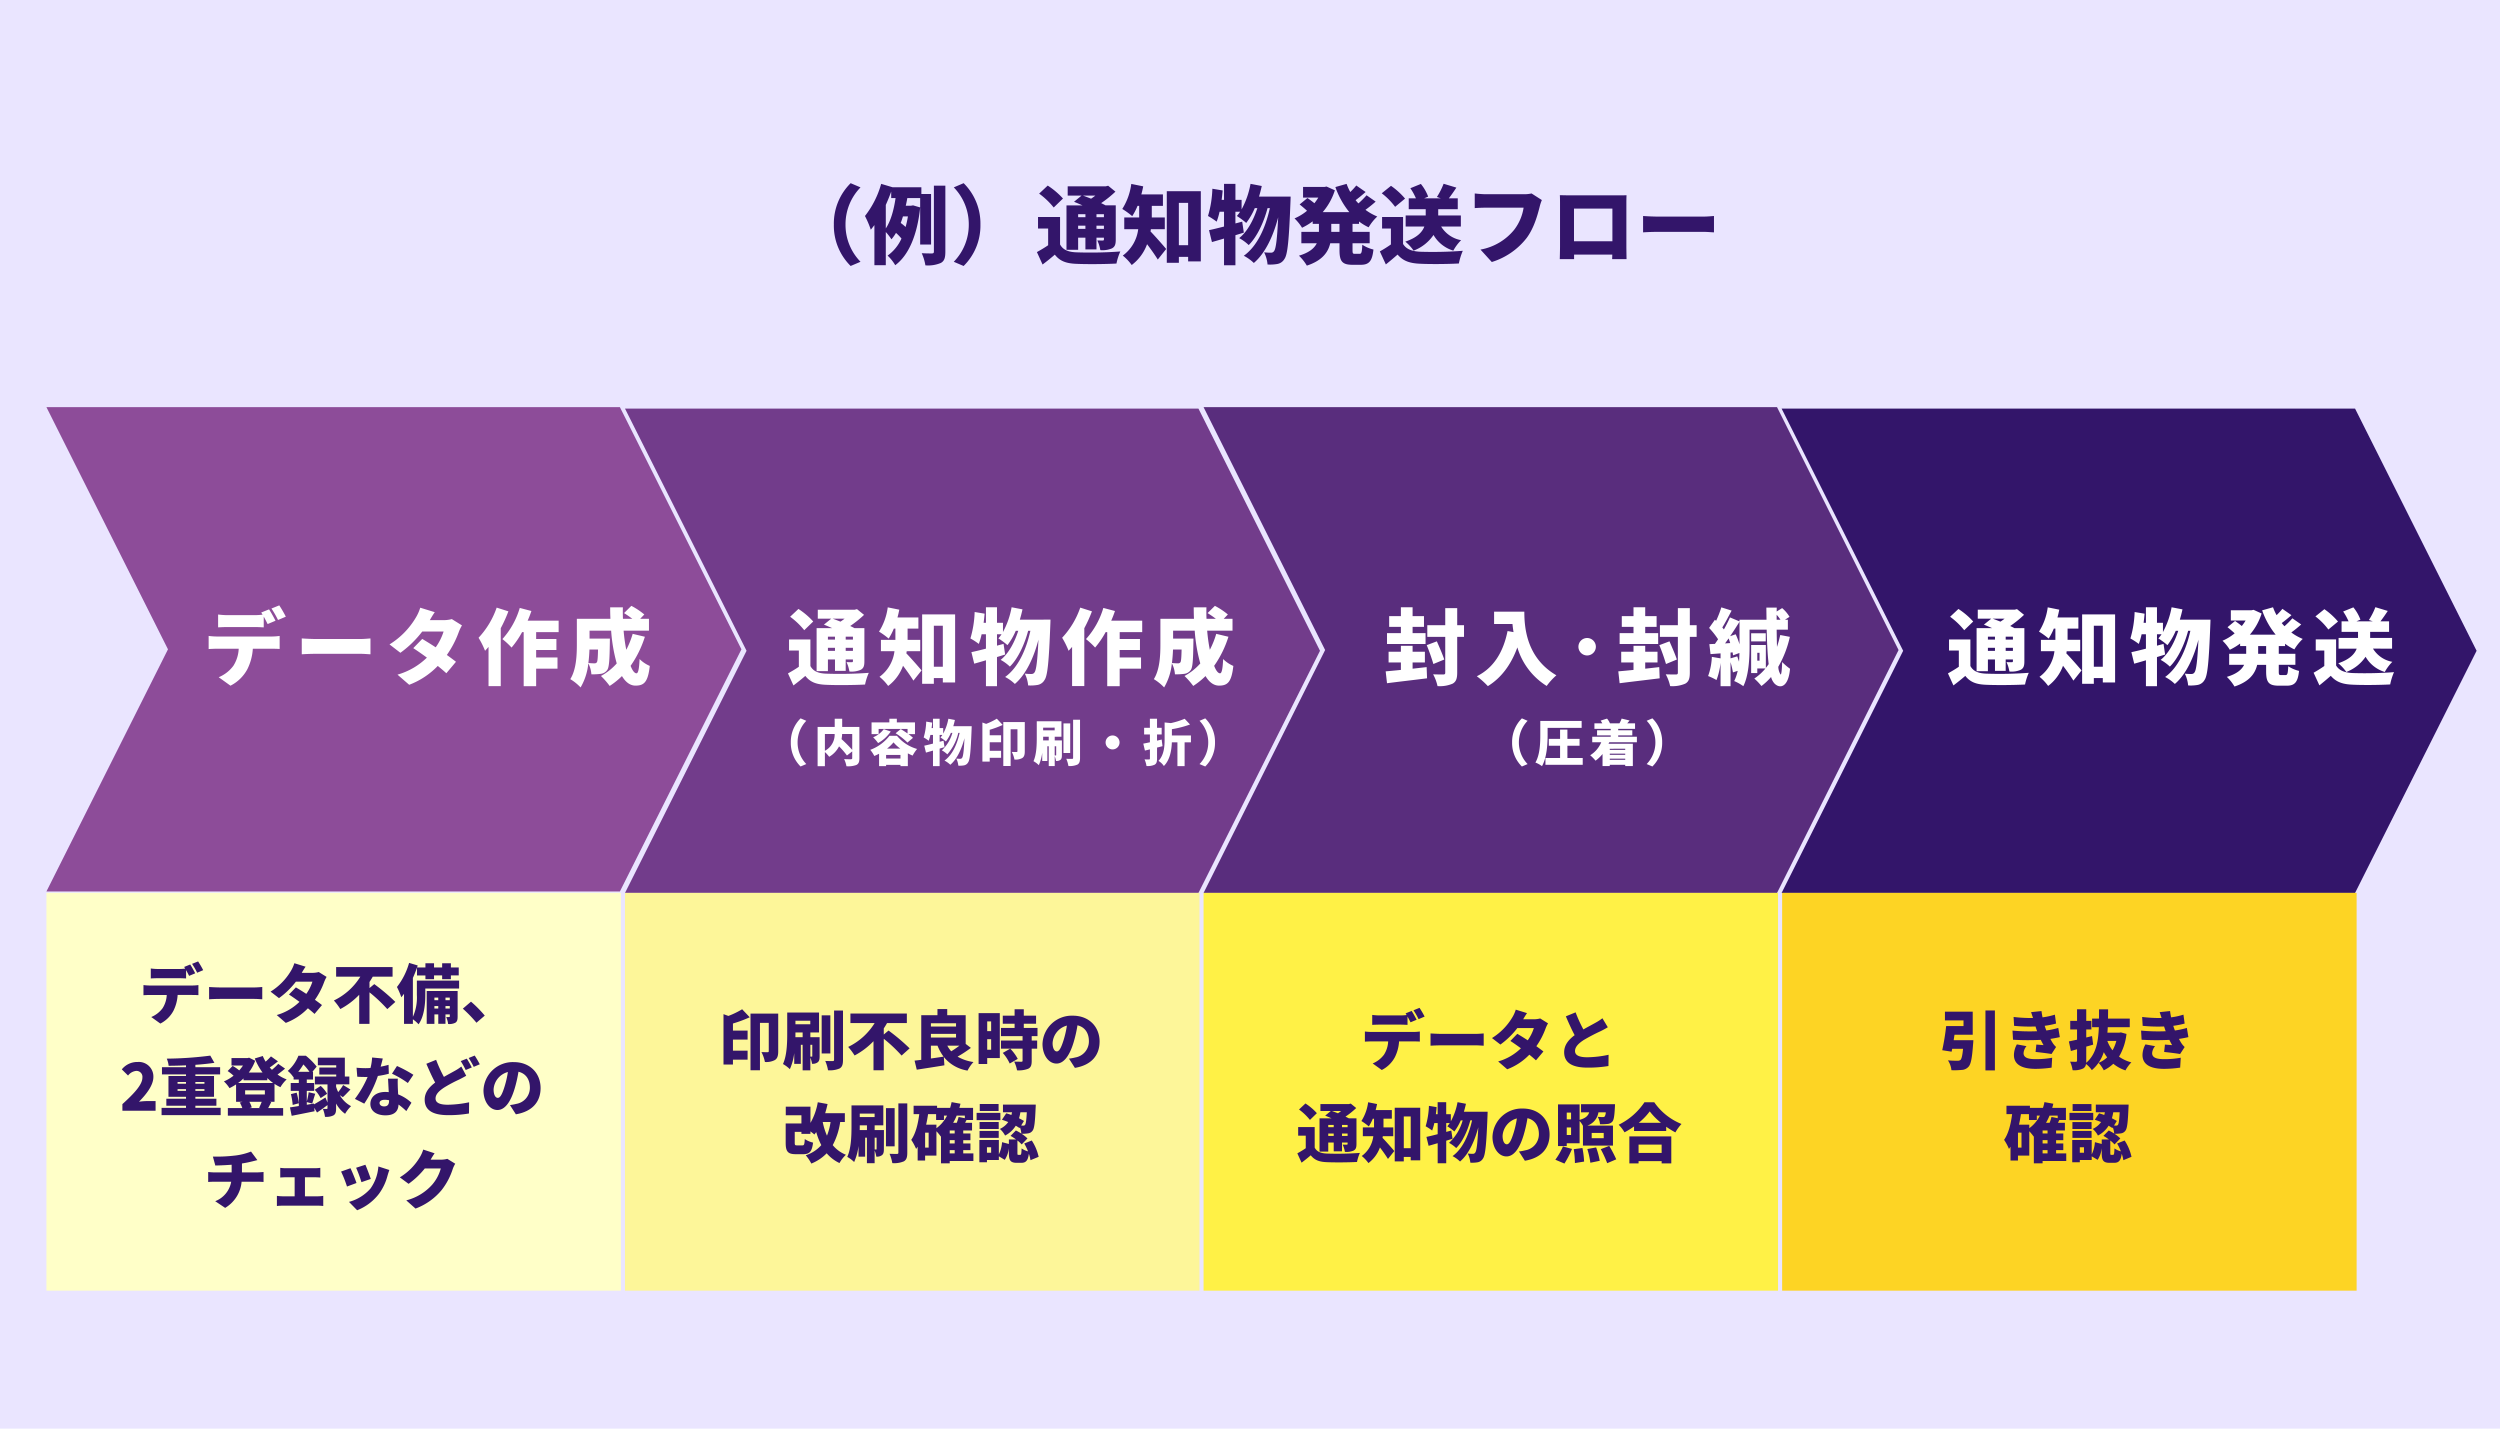
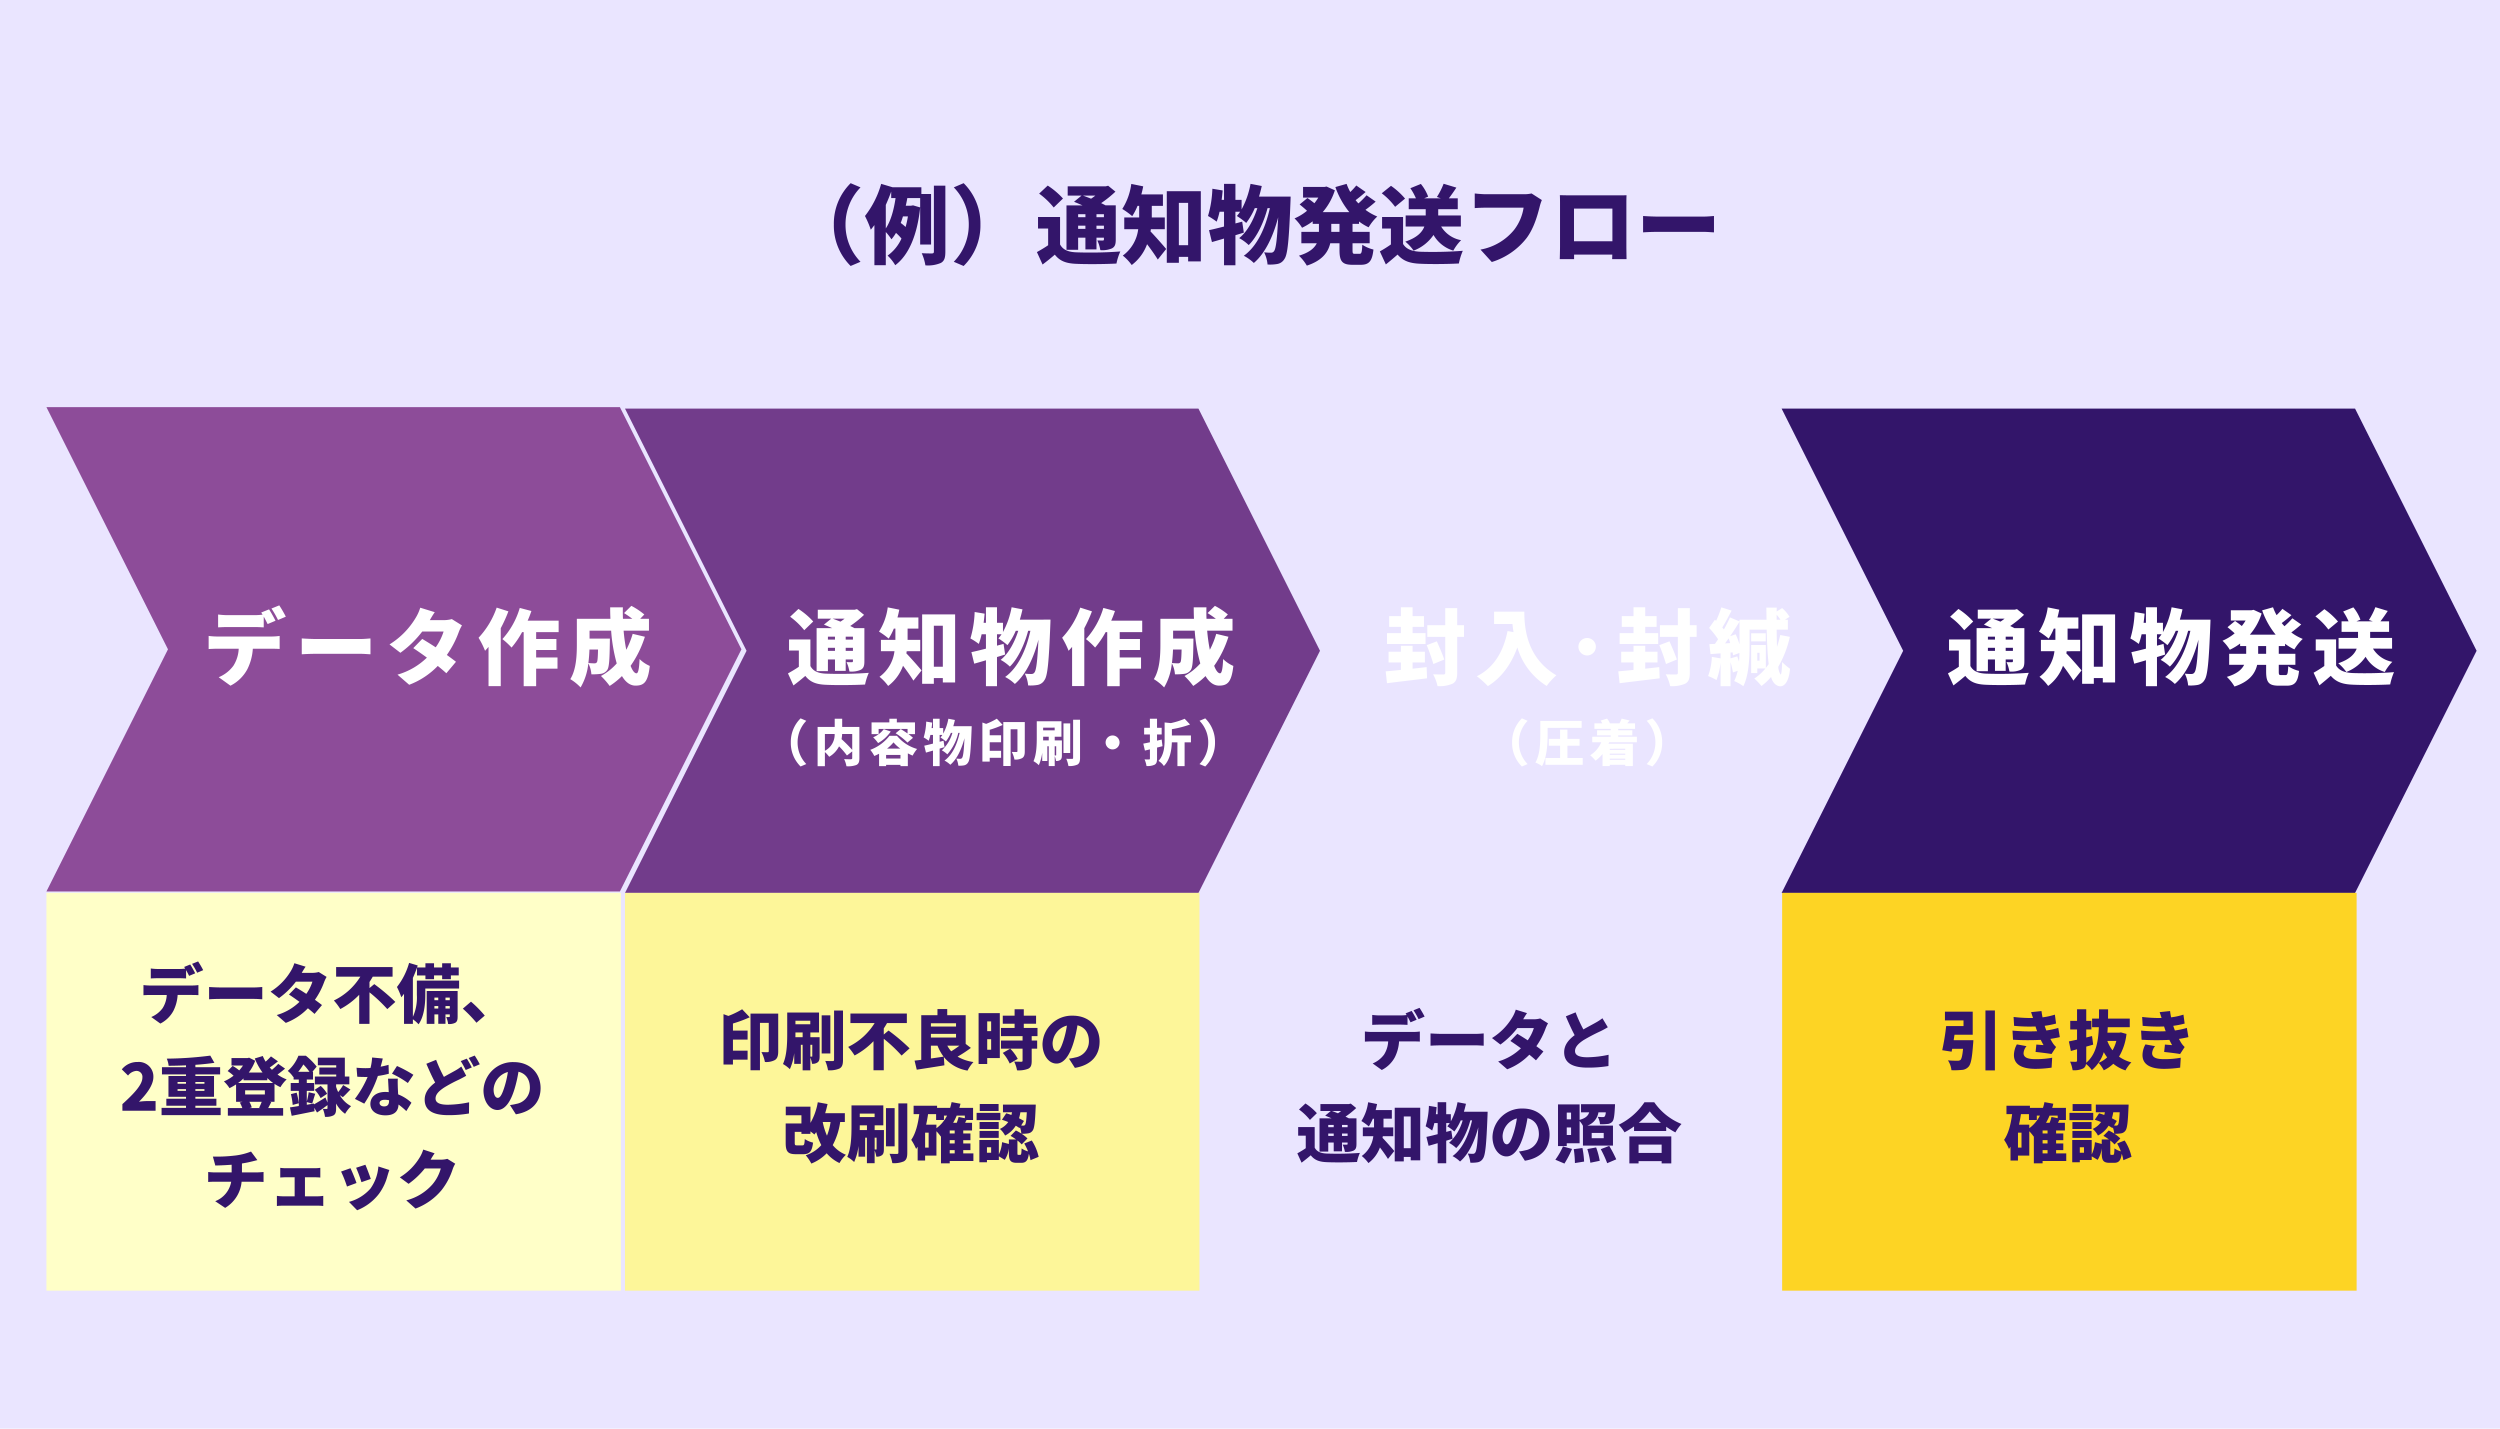
<svg xmlns="http://www.w3.org/2000/svg" width="700" height="400" viewBox="0 0 700 400">
  <defs>
    <filter id="a" x="4" y="105" width="212.603" height="153.61" filterUnits="userSpaceOnUse">
      <feOffset dy="3" input="SourceAlpha" />
      <feGaussianBlur stdDeviation="3" result="b" />
      <feFlood flood-opacity="0.161" />
      <feComposite operator="in" in2="b" />
      <feComposite in="SourceGraphic" />
    </filter>
    <filter id="c" x="166" y="105.414" width="212.603" height="153.61" filterUnits="userSpaceOnUse">
      <feOffset dy="3" input="SourceAlpha" />
      <feGaussianBlur stdDeviation="3" result="d" />
      <feFlood flood-opacity="0.161" />
      <feComposite operator="in" in2="d" />
      <feComposite in="SourceGraphic" />
    </filter>
    <filter id="e" x="328" y="105" width="212.603" height="154.024" filterUnits="userSpaceOnUse">
      <feOffset dy="3" input="SourceAlpha" />
      <feGaussianBlur stdDeviation="3" result="f" />
      <feFlood flood-opacity="0.161" />
      <feComposite operator="in" in2="f" />
      <feComposite in="SourceGraphic" />
    </filter>
    <filter id="g" x="489.852" y="105.414" width="212.603" height="153.61" filterUnits="userSpaceOnUse">
      <feOffset dy="3" input="SourceAlpha" />
      <feGaussianBlur stdDeviation="3" result="h" />
      <feFlood flood-opacity="0.161" />
      <feComposite operator="in" in2="h" />
      <feComposite in="SourceGraphic" />
    </filter>
    <filter id="i" x="490" y="241" width="178.852" height="129.385" filterUnits="userSpaceOnUse">
      <feOffset dy="3" input="SourceAlpha" />
      <feGaussianBlur stdDeviation="3" result="j" />
      <feFlood flood-opacity="0.161" />
      <feComposite operator="in" in2="j" />
      <feComposite in="SourceGraphic" />
    </filter>
    <filter id="k" x="328" y="241" width="178.852" height="129.385" filterUnits="userSpaceOnUse">
      <feOffset dy="3" input="SourceAlpha" />
      <feGaussianBlur stdDeviation="3" result="l" />
      <feFlood flood-opacity="0.161" />
      <feComposite operator="in" in2="l" />
      <feComposite in="SourceGraphic" />
    </filter>
    <filter id="m" x="166" y="241" width="178.852" height="129.385" filterUnits="userSpaceOnUse">
      <feOffset dy="3" input="SourceAlpha" />
      <feGaussianBlur stdDeviation="3" result="n" />
      <feFlood flood-opacity="0.161" />
      <feComposite operator="in" in2="n" />
      <feComposite in="SourceGraphic" />
    </filter>
    <filter id="o" x="4" y="241" width="178.852" height="129.385" filterUnits="userSpaceOnUse">
      <feOffset dy="3" input="SourceAlpha" />
      <feGaussianBlur stdDeviation="3" result="p" />
      <feFlood flood-opacity="0.161" />
      <feComposite operator="in" in2="p" />
      <feComposite in="SourceGraphic" />
    </filter>
    <clipPath id="r">
      <rect width="700" height="400" />
    </clipPath>
  </defs>
  <g id="q" clip-path="url(#r)">
    <rect width="700" height="400" fill="#eae5ff" />
    <g transform="matrix(1, 0, 0, 1, 0, 0)" filter="url(#a)">
      <path d="M0,13.29,34.035,81.1,0,148.9H160.568L194.6,81.1,160.568,13.29Z" transform="translate(13 97.71)" fill="#8d4c99" />
    </g>
    <g transform="matrix(1, 0, 0, 1, 0, 0)" filter="url(#c)">
      <path d="M261.967,148.9H101.4L135.436,81.1,101.4,13.29H261.967L296,81.1Z" transform="translate(73.6 98.12)" fill="#723c8b" />
    </g>
    <g transform="matrix(1, 0, 0, 1, 0, 0)" filter="url(#e)">
-       <path d="M464.766,149.314H304.2L338.235,81.3,304.2,13.29H464.766L498.8,81.3Z" transform="translate(32.8 97.71)" fill="#592d7d" />
+       <path d="M464.766,149.314H304.2H464.766L498.8,81.3Z" transform="translate(32.8 97.71)" fill="#592d7d" />
    </g>
    <g transform="matrix(1, 0, 0, 1, 0, 0)" filter="url(#g)">
      <path d="M566.166,148.9H405.6L439.635,81.1,405.6,13.29H566.166L600.2,81.1Z" transform="translate(93.25 98.12)" fill="#33156a" />
    </g>
    <path d="M-105.4-26.56v3.675c.651-.047,1.675-.093,2.349-.093h6.071a9.7,9.7,0,0,1-1.489,4.769A9.694,9.694,0,0,1-102.585-15l3.3,2.373a11.019,11.019,0,0,0,4.722-4.606,14.836,14.836,0,0,0,1.535-5.746h5.211c.7,0,1.675.023,2.3.07V-26.56a16.964,16.964,0,0,1-2.3.163h-15.237A19.935,19.935,0,0,1-105.4-26.56ZM-88.488-34l-2.187.884c.116.186.256.4.372.6a20.291,20.291,0,0,1-2.373.14h-7.374a21.038,21.038,0,0,1-2.7-.186v3.606c.768-.047,1.884-.093,2.7-.093h7.374c.884,0,1.838.047,2.7.093V-31.98c.4.721.791,1.489,1.093,2.094l2.21-.93C-87.093-31.631-87.907-33.143-88.488-34Zm2.861-1.117-2.187.884a25.95,25.95,0,0,1,1.838,3.21l2.187-.93A33.2,33.2,0,0,0-85.627-35.12Zm6.3,9.258v4.443c.954-.07,2.7-.14,4.024-.14h12.352c.954,0,2.256.116,2.861.14v-4.443c-.675.047-1.814.163-2.861.163H-75.3C-76.439-25.7-78.393-25.792-79.323-25.862Zm37.243-7.351-4.071-1.256A12.132,12.132,0,0,1-47.384-31.7a22.027,22.027,0,0,1-7.374,7.514l3.047,2.349a29.051,29.051,0,0,0,6.118-5.955h5.978a15.629,15.629,0,0,1-2.21,4.42c-1.349-.884-2.7-1.721-3.768-2.349l-2.512,2.582c1.047.675,2.419,1.628,3.815,2.652a19.439,19.439,0,0,1-8.235,4.769l3.28,2.838a21.827,21.827,0,0,0,8-5.28c.954.768,1.791,1.489,2.4,2.047l2.7-3.21c-.651-.512-1.559-1.186-2.559-1.907a27.264,27.264,0,0,0,3.326-6.374,12.185,12.185,0,0,1,.907-1.907l-2.838-1.768a8.763,8.763,0,0,1-2.3.3h-3.862C-43.127-31.584-42.592-32.491-42.081-33.213Zm17.33-1.279a23.511,23.511,0,0,1-5.071,8.444A23.161,23.161,0,0,1-28.007-22.4c.326-.349.651-.7.977-1.093v10.98h3.42V-28.723a38.478,38.478,0,0,0,2.14-4.722ZM-7.4-27.63v-3.21h-8.677c.4-.884.744-1.791,1.047-2.7l-3.257-.861a22.445,22.445,0,0,1-4.862,8.723A20.873,20.873,0,0,1-20.586-23.3a25.037,25.037,0,0,0,2.954-4.327h.442v15.144H-13.7v-4.908h5.978v-3.14H-13.7v-2.094h5.676V-25.7H-13.7V-27.63ZM3.629-22.745c-.047,2.326-.14,3.28-.326,3.559a.791.791,0,0,1-.7.3c-.372,0-.977-.023-1.675-.093.163-1.3.256-2.582.3-3.768Zm9.7-4.4a23.87,23.87,0,0,1-1.791,4.466,47.892,47.892,0,0,1-.744-5.35h7.095v-3.326H15.423l1.163-1.21a19.684,19.684,0,0,0-3.629-2.419L10.91-32.957a27.824,27.824,0,0,1,2.326,1.605H10.608c-.047-1.07-.047-2.14-.023-3.21H7.026q0,1.605.07,3.21H-2.3v6.979c0,3.047-.116,7.165-1.838,9.91a13.762,13.762,0,0,1,2.884,2.326A16.479,16.479,0,0,0,.908-18.883a7.882,7.882,0,0,1,.861,3.071,16.958,16.958,0,0,0,2.675-.14A2.588,2.588,0,0,0,6.188-17c.558-.744.675-2.884.744-7.63,0-.372.023-1.186.023-1.186h-5.7v-2.21H7.3A45.774,45.774,0,0,0,8.863-18.86a16.193,16.193,0,0,1-4.42,3.513,20.782,20.782,0,0,1,2.443,2.791,20.643,20.643,0,0,0,3.443-2.768c1,1.675,2.256,2.675,3.792,2.675,2.4,0,3.489-.977,4-5.513a9.012,9.012,0,0,1-2.861-1.931c-.116,2.838-.4,4-.861,4-.558,0-1.14-.768-1.652-2.094a29.522,29.522,0,0,0,4-8.142Z" transform="translate(163.82 204.621)" fill="#fff" />
    <path d="M-94.274-26.25v.814h-1.977v-.814Zm2.7-5.048a13.344,13.344,0,0,1-1.163.837c-.768-.3-1.535-.6-2.21-.837Zm2.326,5.048v.814h-2.024v-.814Zm-2.024,3.978v-.861h2.024v.861Zm-4.978,0v-.861h1.977v.861Zm0,2.4h1.977v3.187h3v-3.187h2.024v.442c0,.233-.07.326-.326.326-.209,0-.93,0-1.466-.023a10.154,10.154,0,0,1,.814,2.629,6.586,6.586,0,0,0,3.14-.465c.837-.442,1.047-1.117,1.047-2.419v-9.258h-2.768c-.349-.186-.768-.4-1.21-.6a29.945,29.945,0,0,0,3.885-3.117l-1.977-1.605-.651.163H-99.089V-31.3h3.768l-2.047,1.675c.7.279,1.512.628,2.3.977h-4.35V-16.6h3.164Zm-4.117-10.631a21.06,21.06,0,0,0-4.141-3.513l-2.326,2.187a20.63,20.63,0,0,1,3.955,3.768Zm-.791,5.025h-5.978v3.117h2.745v4.536c-1,.7-2.094,1.326-3.047,1.861l1.535,3.373c1.3-.977,2.326-1.814,3.326-2.675,1.372,1.768,3.094,2.373,5.746,2.489,2.978.14,7.932.093,10.98-.07a15.472,15.472,0,0,1,1.047-3.28,110.966,110.966,0,0,1-11.98.233c-2.187-.093-3.582-.675-4.373-2.14Zm30.752,3.3v-3.187h-3.536v-3.14h3.024v-3.117h-5.862c.209-.721.372-1.466.512-2.187l-3.233-.651a16.743,16.743,0,0,1-2.443,6.793,21.045,21.045,0,0,1,2.7,1.954A16.373,16.373,0,0,0-77.8-28.506h.442v3.14H-81.41v3.187h3.792a10.417,10.417,0,0,1-4.187,7.165,13.27,13.27,0,0,1,2.419,2.559,12.285,12.285,0,0,0,4.164-5.653c1.047,1.372,2.163,2.954,2.908,4.164l2.28-2.861c-.6-.744-3.024-3.513-4.257-4.769a4.706,4.706,0,0,0,.093-.6Zm3.815,4.35V-29.32h2.512v11.491Zm-3.28-14.655V-13.06h3.28v-1.605h2.512v1.233h3.443V-32.484Zm27.356,1.466c.279-.93.535-1.907.744-2.885l-3.047-.582a23.021,23.021,0,0,1-2.419,6.932v-2.582h-1.675v-4.35h-3.094v4.35h-.651c.116-.861.209-1.721.279-2.559l-2.791-.465a28.934,28.934,0,0,1-1.186,7.4,19.5,19.5,0,0,1,2.349,1.535,18.927,18.927,0,0,0,.791-2.7h1.21V-22.9c-1.535.4-2.931.744-4.071.977l.791,3.233c1-.279,2.117-.6,3.28-.954v7.258h3.094v-8.165c.768-.233,1.535-.465,2.28-.7l-.442-2.978-1.838.489v-3.187h1.279a11.717,11.717,0,0,1-.884,1.163,19.388,19.388,0,0,1,2.536,1.884A18.311,18.311,0,0,0-43.655-27.9h.7c-1.024,3.21-2.722,6.4-4.932,8.142a12.107,12.107,0,0,1,2.582,1.884c2.28-2.21,4.141-6.3,5.118-10.026h.628c-1.163,5.257-3.4,10.305-7.072,12.934a11.475,11.475,0,0,1,2.722,1.954c3.164-2.675,5.327-7.467,6.606-12.4-.279,6.071-.628,8.514-1.093,9.142a.951.951,0,0,1-.814.465A15.524,15.524,0,0,1-41.12-15.9a9.17,9.17,0,0,1,.93,3.3,11.446,11.446,0,0,0,2.652-.14,2.779,2.779,0,0,0,1.931-1.372c.861-1.186,1.233-5.094,1.628-15.446.023-.4.047-1.466.047-1.466ZM-25.6-34.391a23.511,23.511,0,0,1-5.071,8.444A23.161,23.161,0,0,1-28.861-22.3c.326-.349.651-.7.977-1.093v10.98h3.42V-28.622a38.478,38.478,0,0,0,2.14-4.722ZM-8.25-27.529v-3.21h-8.677c.4-.884.744-1.791,1.047-2.7l-3.257-.861A22.445,22.445,0,0,1-24-25.575,20.873,20.873,0,0,1-21.44-23.2a25.037,25.037,0,0,0,2.954-4.327h.442v15.144h3.489v-4.908h5.978v-3.14h-5.978v-2.094h5.676V-25.6h-5.676v-1.931ZM2.776-22.644c-.047,2.326-.14,3.28-.326,3.559a.791.791,0,0,1-.7.3c-.372,0-.977-.023-1.675-.093.163-1.3.256-2.582.3-3.768Zm9.7-4.4a23.87,23.87,0,0,1-1.791,4.466,47.892,47.892,0,0,1-.744-5.35h7.095v-3.326H14.57l1.163-1.21A19.685,19.685,0,0,0,12.1-34.88l-2.047,2.024a27.823,27.823,0,0,1,2.326,1.605H9.754c-.047-1.07-.047-2.14-.023-3.21H6.172q0,1.605.07,3.21h-9.4v6.979c0,3.047-.116,7.165-1.838,9.91a13.762,13.762,0,0,1,2.884,2.326A16.479,16.479,0,0,0,.054-18.783a7.882,7.882,0,0,1,.861,3.071,16.957,16.957,0,0,0,2.675-.14A2.588,2.588,0,0,0,5.335-16.9c.558-.744.675-2.884.744-7.63,0-.372.023-1.186.023-1.186H.4v-2.21H6.451A45.774,45.774,0,0,0,8.01-18.759a16.193,16.193,0,0,1-4.42,3.513,20.782,20.782,0,0,1,2.443,2.791,20.643,20.643,0,0,0,3.443-2.768c1,1.675,2.256,2.675,3.792,2.675,2.4,0,3.489-.977,4-5.513a9.012,9.012,0,0,1-2.861-1.931c-.116,2.838-.4,4-.861,4-.558,0-1.14-.768-1.652-2.094a29.522,29.522,0,0,0,4-8.142Zm-119.118,30.4a9.23,9.23,0,0,0,2.736,6.741l1.605-.684a8.608,8.608,0,0,1-2.443-6.057A8.608,8.608,0,0,1-102.3-2.695l-1.605-.684A9.23,9.23,0,0,0-106.642,3.363ZM-89.447,1V5.442a37.718,37.718,0,0,0-2.987-3A12.977,12.977,0,0,0-92.266,1ZM-97.1,1h2.736a5.146,5.146,0,0,1-2.736,4.7Zm9.658-1.982h-4.815V-3.267h-2.094V-.978h-4.787v11H-97.1V6.057a8.37,8.37,0,0,1,1.2,1.326,7.111,7.111,0,0,0,2.764-2.917A19.918,19.918,0,0,1-90.926,7.02l1.479-1.144v1.87c0,.237-.1.307-.349.321s-1.2,0-1.926-.042a6.98,6.98,0,0,1,.656,2,6.571,6.571,0,0,0,2.777-.349c.642-.321.851-.865.851-1.884Zm5.388.558h8.1V.851C-74.6.4-75.294-.043-75.866-.378L-77.3.795A18.994,18.994,0,0,1-73.982,3.4l1.549-1.326a10.588,10.588,0,0,0-1.256-1.033h1.814V-2.248h-5.08V-3.267h-2.094v1.019h-4.983V1.046h1.982Zm1.438.07a7.07,7.07,0,0,1-2.973,2.275A12.325,12.325,0,0,1-82.2,3.544,10.487,10.487,0,0,0-78.658.306Zm.921,5.443a11.488,11.488,0,0,0,1.814-1.745,10.13,10.13,0,0,0,1.9,1.745Zm-.265,2.777v-1h4.02v1Zm.949-6.365a12.142,12.142,0,0,1-5.387,3.936,8.89,8.89,0,0,1,1.131,1.717c.447-.181.907-.4,1.34-.628V9.993h1.968V9.644h4.02v.349h2.066V6.419c.447.237.907.447,1.34.628a10.334,10.334,0,0,1,1.256-1.856,11.162,11.162,0,0,1-5.639-3.685Zm17.865-2.694c.167-.558.321-1.144.447-1.731l-1.828-.349A13.813,13.813,0,0,1-63.975.892V-.657h-1v-2.61h-1.856v2.61h-.391c.07-.516.126-1.033.167-1.535l-1.675-.279a17.36,17.36,0,0,1-.712,4.438,11.7,11.7,0,0,1,1.41.921,11.355,11.355,0,0,0,.475-1.619h.726V3.684c-.921.237-1.759.447-2.443.586l.475,1.94c.6-.167,1.27-.363,1.968-.572V9.993h1.856v-4.9c.461-.14.921-.279,1.368-.419l-.265-1.787-1.1.293V1.269h.768a7.03,7.03,0,0,1-.53.7A11.632,11.632,0,0,1-63.221,3.1a10.986,10.986,0,0,0,1.4-2.415h.419a10.39,10.39,0,0,1-2.959,4.885A7.264,7.264,0,0,1-62.816,6.7,13.89,13.89,0,0,0-59.746.683h.377c-.7,3.154-2.038,6.183-4.243,7.76a6.885,6.885,0,0,1,1.633,1.172c1.9-1.605,3.2-4.48,3.964-7.439-.167,3.643-.377,5.108-.656,5.485a.571.571,0,0,1-.489.279A9.315,9.315,0,0,1-60.3,7.885a5.5,5.5,0,0,1,.558,1.982,6.868,6.868,0,0,0,1.591-.084A1.668,1.668,0,0,0-57,8.96c.516-.712.74-3.057.977-9.268.014-.237.028-.879.028-.879Zm12.185-2.094a18.061,18.061,0,0,1-2.987,1.452L-53-2.22V8.722h2.052V7.662h3.182V5.708h-3.182v-2.4h3.182V1.353h-3.182V-.182A27.8,27.8,0,0,0-47.31-1.536Zm7.83.949h-6.016v12.3h2.052V-.322h1.912V5.791c0,.181-.07.251-.251.251s-.823,0-1.34-.028a7.587,7.587,0,0,1,.754,2.149,3.958,3.958,0,0,0,2.163-.419c.572-.349.726-.991.726-1.884Zm8.374,6.769h.419V6.866c0,.112-.028.14-.112.14a2.839,2.839,0,0,1-.307-.014ZM-36,2.791c.014-.279.014-.558.014-.81V1.758h1.563V2.791Zm3.238-3.573v.754H-35.99V-.782Zm2.024,3.573h-2.01V1.758h1.884V-2.569h-6.909v4.55c0,1.982-.056,4.759-.921,6.63A6.838,6.838,0,0,1-37.2,9.727a11.915,11.915,0,0,0,.949-3.489V8.569h1.438V4.438h.391V9.979h1.675V7.215a5.653,5.653,0,0,1,.363,1.34,1.77,1.77,0,0,0,1.214-.307c.363-.265.433-.712.433-1.34Zm2.331-4.759H-30.3V6.322h1.884ZM-27.6-3V7.676c0,.223-.084.293-.307.293s-.935,0-1.605-.028a8.765,8.765,0,0,1,.6,2.024A5.376,5.376,0,0,0-26.4,9.574c.558-.335.74-.865.74-1.884V-3Zm11.054,4.41A1.96,1.96,0,0,0-18.5,3.363a1.96,1.96,0,0,0,1.954,1.954,1.96,1.96,0,0,0,1.954-1.954A1.96,1.96,0,0,0-16.548,1.409ZM-2.8,2.553l-1.3.307V1.13h1.3V-.741H-4.1V-3.267h-2V-.741H-7.713V1.13h1.619V3.321c-.684.14-1.326.279-1.856.377l.461,1.94,1.4-.335V7.871c0,.2-.07.251-.265.265s-.754,0-1.242-.028a7.194,7.194,0,0,1,.544,1.856A4.635,4.635,0,0,0-4.782,9.6c.53-.307.684-.8.684-1.731V4.8c.516-.126,1.033-.251,1.535-.391ZM5.393,1.409H.061V-.35a27.937,27.937,0,0,0,5.08-1.312L3.634-3.267A20.78,20.78,0,0,1-.232-2.053l-1.745-.181V2.484c0,1.94-.14,4.383-1.717,6.043A4.789,4.789,0,0,1-2.186,9.965C-.441,8.22-.023,5.442.047,3.335H1.61V9.993H3.62V3.335H5.393Zm6.741,1.954A9.23,9.23,0,0,0,9.4-3.378l-1.605.684a8.608,8.608,0,0,1,2.443,6.057A8.608,8.608,0,0,1,7.793,9.42L9.4,10.1A9.23,9.23,0,0,0,12.134,3.363Z" transform="translate(328.069 204.52)" fill="#fff" />
    <path d="M-85.834-26.965h-3.629V-28.71h3.187v-3h-3.187V-34.2h-3.28v2.489h-3.28v3h3.28v1.745h-3.885v3.047h10.794Zm-3.629,8.212h3.443v-3h-3.443v-1.652h-3.28v1.652h-3.443v3h3.443v2.094c-1.582.163-3.047.3-4.257.4l.372,3.326c3.094-.4,7.3-.884,11.212-1.372l-.116-3.14c-1.279.14-2.629.3-3.931.442Zm8.863-.814c-.419-1.326-1.372-3.489-2.07-5.094l-2.838,1.07a54.511,54.511,0,0,1,1.861,5.28Zm5.536-9.607h-1.907v-4.792h-3.35v4.792h-5.025v3.257h5.025v10.026c0,.372-.14.512-.558.512s-1.652,0-2.838-.047a12.136,12.136,0,0,1,1.233,3.3,9.086,9.086,0,0,0,4.21-.675c.977-.535,1.3-1.419,1.3-3.094V-25.919h1.907Zm8.421-3.792v3.443H-61.5c.07.721.163,1.489.3,2.28l-1.675-.3c-1.186,5.909-3.908,10.328-8.607,12.655a23.973,23.973,0,0,1,3.094,2.768c3.745-2.3,6.49-5.978,8.258-10.84a19.127,19.127,0,0,0,8.212,10.794A17.554,17.554,0,0,1-49.2-15.148c-8.3-4.839-8.979-13.236-8.979-17.819Zm26.054,7.374a2.442,2.442,0,0,0-2.443,2.443,2.442,2.442,0,0,0,2.443,2.443,2.457,2.457,0,0,0,2.443-2.443A2.457,2.457,0,0,0-40.589-25.593ZM-20.7-26.965h-3.629V-28.71h3.187v-3h-3.187V-34.2h-3.28v2.489h-3.28v3h3.28v1.745h-3.885v3.047H-20.7Zm-3.629,8.212h3.443v-3h-3.443v-1.652h-3.28v1.652h-3.443v3h3.443v2.094c-1.582.163-3.047.3-4.257.4l.372,3.326c3.094-.4,7.3-.884,11.212-1.372l-.116-3.14c-1.279.14-2.629.3-3.931.442Zm8.863-.814c-.419-1.326-1.372-3.489-2.07-5.094l-2.838,1.07a54.5,54.5,0,0,1,1.861,5.28Zm5.536-9.607h-1.907v-4.792h-3.35v4.792h-5.025v3.257h5.025v10.026c0,.372-.14.512-.558.512s-1.652,0-2.838-.047a12.136,12.136,0,0,1,1.233,3.3,9.086,9.086,0,0,0,4.21-.675c.977-.535,1.3-1.419,1.3-3.094V-25.919H-9.93ZM7.679-19.242H7.051v-2.21h.628Zm4.792-12.864a11.177,11.177,0,0,1,1.07,1.4h-1.07ZM-.439-19.894v-1.628l.582-.047c.047.3.093.582.116.837l1.791-.675c-.023.791-.047,1.605-.116,2.443-.163-.512-.326-1.024-.489-1.489Zm-1.535-4.187c.326-.442.651-.907,1-1.4.163.419.3.861.442,1.3Zm4.048.256A21.343,21.343,0,0,0,1-26.64L-.555-26.1c.93-1.349,1.814-2.745,2.629-4.048Zm11.4-2.605a32.93,32.93,0,0,1-.907,3.326c-.047-1.512-.07-3.14-.093-4.815h3.14v-2.791H14.8l1.279-.814a9.814,9.814,0,0,0-2.07-2.443l-1.535.954.023-1.093H9.587l.047,3.4H2.073v.465L-.6-31.362c-.442,1.024-1.047,2.21-1.7,3.373-.116-.163-.279-.349-.442-.558C-1.928-29.85-1-31.641-.137-33.27l-2.884-.907a26.624,26.624,0,0,1-1.466,3.768l-.326-.3-1.628,2.3a22.705,22.705,0,0,1,2.512,3.164c-.3.465-.6.907-.884,1.3-.558.023-1.093.047-1.559.07l.326,2.791,2.815-.209v1.4l-2.443-.419A17.624,17.624,0,0,1-6.72-14.939,15.582,15.582,0,0,1-4.37-13.822a19.55,19.55,0,0,0,1.14-4.815V-12.1H-.439v-6.746a26.3,26.3,0,0,1,.675,2.884L1.561-16.4a12.194,12.194,0,0,1-.977,2.861A13,13,0,0,1,3.143-12.1c1.512-2.978,1.745-7.746,1.745-11.1v-4.722H9.68c.093,3.582.233,6.955.558,9.631a12.737,12.737,0,0,1-.791,1.07v-6.42H5.33v7.863H7.051v-1.279h2.28a14.307,14.307,0,0,1-3.117,2.815,16.79,16.79,0,0,1,2,2.094,16.314,16.314,0,0,0,2.7-2.536,4.193,4.193,0,0,0,.954,1.838c1.628,1.628,3.931.907,4.35-4.141a15.733,15.733,0,0,1-2.21-1.884c-.047,2.256-.233,3.652-.442,3.489a4.232,4.232,0,0,1-.628-2.163,29.778,29.778,0,0,0,3.233-8.374Zm-4.048-.489H5.33v2.28H9.424ZM-61.6,3.647a9.23,9.23,0,0,0,2.736,6.741l1.605-.684A8.608,8.608,0,0,1-59.7,3.647,8.608,8.608,0,0,1-57.254-2.41l-1.605-.684A9.23,9.23,0,0,0-61.6,3.647Zm9.938-4.076h9.533V-2.382H-53.709v4.02c0,2.233-.1,5.471-1.368,7.635a7.822,7.822,0,0,1,1.842,1.019c1.354-2.359,1.577-6.183,1.577-8.667ZM-46.116,8V4.569h3.406V2.656h-3.406V.046h-2.052v2.61h-3.154V4.569h3.154V8h-4.1V9.914h10.44V8Zm16.19-2.582v.307h-4.327V5.42ZM-34.253,8.5V8.184h4.327V8.5Zm4.327-1.4h-4.327V6.8h4.327Zm3.266-3.5V2.042h-5.234V1.679h3.95V.242h-3.95V-.149h4.718V-1.7h-2.191c.2-.237.433-.5.67-.8l-2.233-.53A8.606,8.606,0,0,1-31.545-1.7H-34.2a4.708,4.708,0,0,0-.823-1.326l-1.8.558a5.94,5.94,0,0,1,.475.768h-2.205V-.149h4.564V.242h-3.824V1.679h3.824v.363h-5.178V3.606h2.526a7.829,7.829,0,0,1-3.1,3.629,11.916,11.916,0,0,1,1.507,1.521,9.87,9.87,0,0,0,1.954-1.87v3.378h2.024V9.914h4.327v.349h2.135V4.01h-6.8c.056-.14.112-.265.167-.4Zm7.076.042a9.23,9.23,0,0,0-2.736-6.741l-1.605.684a8.608,8.608,0,0,1,2.443,6.057A8.608,8.608,0,0,1-23.924,9.7l1.605.684A9.23,9.23,0,0,0-19.584,3.647Z" transform="translate(484.99 204.235)" fill="#fff" />
    <path d="M-94.274-25.982v.814h-1.977v-.814Zm2.7-5.048a13.344,13.344,0,0,1-1.163.837c-.768-.3-1.535-.6-2.21-.837Zm2.326,5.048v.814h-2.024v-.814ZM-91.273-22v-.861h2.024V-22Zm-4.978,0v-.861h1.977V-22Zm0,2.4h1.977v3.187h3v-3.187h2.024v.442c0,.233-.07.326-.326.326-.209,0-.93,0-1.466-.023a10.154,10.154,0,0,1,.814,2.629,6.586,6.586,0,0,0,3.14-.465c.837-.442,1.047-1.117,1.047-2.419v-9.258h-2.768c-.349-.186-.768-.4-1.21-.6A29.945,29.945,0,0,0-86.132-32.1L-88.109-33.7l-.651.163H-99.089v2.512h3.768l-2.047,1.675c.7.279,1.512.628,2.3.977h-4.35v12.05h3.164Zm-4.117-10.631a21.06,21.06,0,0,0-4.141-3.513l-2.326,2.187a20.63,20.63,0,0,1,3.955,3.768Zm-.791,5.025h-5.978V-22.1h2.745v4.536c-1,.7-2.094,1.326-3.047,1.861l1.535,3.373c1.3-.977,2.326-1.814,3.326-2.675,1.372,1.768,3.094,2.373,5.746,2.489,2.978.14,7.932.093,10.98-.07a15.472,15.472,0,0,1,1.047-3.28,110.966,110.966,0,0,1-11.98.233c-2.187-.093-3.582-.675-4.373-2.14Zm30.752,3.3V-25.1h-3.536v-3.14h3.024v-3.117h-5.862c.209-.721.372-1.466.512-2.187l-3.233-.651A16.743,16.743,0,0,1-81.945-27.4a21.045,21.045,0,0,1,2.7,1.954A16.373,16.373,0,0,0-77.8-28.238h.442v3.14H-81.41v3.187h3.792a10.417,10.417,0,0,1-4.187,7.165,13.271,13.271,0,0,1,2.419,2.559,12.285,12.285,0,0,0,4.164-5.653c1.047,1.372,2.163,2.954,2.908,4.164l2.28-2.861c-.6-.744-3.024-3.513-4.257-4.769a4.706,4.706,0,0,0,.093-.6Zm3.815,4.35V-29.053h2.512v11.491Zm-3.28-14.655v19.424h3.28V-14.4h2.512v1.233h3.443V-32.216Zm27.356,1.466c.279-.93.535-1.907.744-2.884l-3.047-.582a23.021,23.021,0,0,1-2.419,6.932v-2.582h-1.675v-4.35h-3.094v4.35h-.651c.116-.861.209-1.721.279-2.559l-2.791-.465a28.934,28.934,0,0,1-1.186,7.4,19.5,19.5,0,0,1,2.349,1.535,18.927,18.927,0,0,0,.791-2.7h1.21v4.024c-1.535.4-2.931.744-4.071.977l.791,3.233c1-.279,2.117-.6,3.28-.954v7.258h3.094v-8.165c.768-.233,1.535-.465,2.28-.7l-.442-2.978-1.838.489v-3.187h1.279a11.717,11.717,0,0,1-.884,1.163,19.388,19.388,0,0,1,2.536,1.884,18.311,18.311,0,0,0,2.326-4.024h.7c-1.024,3.21-2.722,6.4-4.932,8.142a12.107,12.107,0,0,1,2.582,1.884c2.28-2.21,4.141-6.3,5.118-10.026h.628c-1.163,5.257-3.4,10.305-7.072,12.934a11.475,11.475,0,0,1,2.722,1.954c3.164-2.675,5.327-7.467,6.606-12.4-.279,6.071-.628,8.514-1.093,9.142a.951.951,0,0,1-.814.465,15.525,15.525,0,0,1-1.907-.093,9.17,9.17,0,0,1,.93,3.3,11.446,11.446,0,0,0,2.652-.14,2.779,2.779,0,0,0,1.931-1.372c.861-1.186,1.233-5.094,1.628-15.446.023-.4.047-1.466.047-1.466Zm24.169,9.561h-2.233v-2.163h2.233Zm5.3-2.163V-24a14.671,14.671,0,0,0,2.605,1.582,13.015,13.015,0,0,1,2.349-2.931,14.477,14.477,0,0,1-3.21-1.814A34.231,34.231,0,0,0-8.53-29.4L-11-31.123a24.729,24.729,0,0,1-2.21,2.21,9.079,9.079,0,0,1-.768-.884c.861-.628,1.814-1.419,2.722-2.21l-2.536-1.768a18.251,18.251,0,0,1-1.628,1.768,14.582,14.582,0,0,1-1-2.21l-3.047.861a22.474,22.474,0,0,0,3.792,6.816h-7.235a16.747,16.747,0,0,0,3.3-5.932L-21.859-33.5l-.582.116h-5.792v2.884h4.141a13.937,13.937,0,0,1-1.07,1.535c-.582-.489-1.326-1.024-1.884-1.419l-2.117,1.745c.628.512,1.442,1.186,2,1.721a13.851,13.851,0,0,1-3.4,2.07,12.549,12.549,0,0,1,2.047,2.536,17.3,17.3,0,0,0,2.884-1.745v.7h1.7v2.163H-28.7V-18.1h4.187c-.651,1.326-2.024,2.536-4.839,3.373a12.419,12.419,0,0,1,2.14,2.7c4.187-1.372,5.792-3.652,6.351-6.071h2.512v1.838c0,3,.675,4,3.513,4h2.28c2.233,0,3.094-1,3.42-4.141a9.532,9.532,0,0,1-3.024-1.3c-.093,2.024-.209,2.466-.744,2.466h-1.279c-.558,0-.628-.116-.628-1.047V-18.1h4.652V-21.19H-14.81v-2.163Zm29.962.721v-3H10.778v-1.7h5.3v-2.954H13.662c.628-.814,1.349-1.838,2.047-2.908L12.243-34.24a19.193,19.193,0,0,1-1.814,3.582l1.07.372H6.963l1.093-.465a12.205,12.205,0,0,0-1.977-3.443L3.218-33.03A15.94,15.94,0,0,1,4.73-30.285H2.776v2.954H7.382v1.7H1.938v3H7.009c-.558,1.489-1.931,3-5.164,4.094A12.233,12.233,0,0,1,4.1-16.1a11.4,11.4,0,0,0,5.4-4.257A9.293,9.293,0,0,0,14.872-16.1a12.535,12.535,0,0,1,2.117-2.838,8.016,8.016,0,0,1-5.42-3.7ZM1.776-30.216a19.9,19.9,0,0,0-3.815-3.466l-2.512,2.024A18.547,18.547,0,0,1-.923-27.983Zm-.535,5h-5.7V-22.1h2.4v4.327a33.345,33.345,0,0,1-3,1.884l1.628,3.536c1.256-1,2.233-1.838,3.187-2.675,1.535,1.791,3.373,2.373,6.141,2.489,2.908.14,7.537.093,10.491-.07a17.018,17.018,0,0,1,1.07-3.443,108.1,108.1,0,0,1-11.491.256c-2.28-.093-3.862-.675-4.722-2.117Z" transform="translate(652.865 204.252)" fill="#fff" />
    <g transform="matrix(1, 0, 0, 1, 0, 0)" filter="url(#i)">
      <rect width="160.852" height="111.385" transform="translate(499 247)" fill="#fdd424" />
    </g>
    <g transform="matrix(1, 0, 0, 1, 0, 0)" filter="url(#k)">
-       <rect width="160.852" height="111.385" transform="translate(337 247)" fill="#fff146" />
-     </g>
+       </g>
    <g transform="matrix(1, 0, 0, 1, 0, 0)" filter="url(#m)">
      <rect width="160.852" height="111.385" transform="translate(175 247)" fill="#fdf699" />
    </g>
    <g transform="matrix(1, 0, 0, 1, 0, 0)" filter="url(#o)">
      <rect width="160.852" height="111.385" transform="translate(13 247)" fill="#ffffc8" />
    </g>
    <path d="M15.48-9.12a15.872,15.872,0,0,0,4.7,11.592L22.944,1.3a14.8,14.8,0,0,1-4.2-10.416,14.8,14.8,0,0,1,4.2-10.416l-2.76-1.176A15.872,15.872,0,0,0,15.48-9.12Zm14.544-5.5c.552-1.248,1.08-2.5,1.512-3.744v1.824H32.76c-.432,2.976-1.248,6.288-2.736,8.5ZM36.216-11.4a25.487,25.487,0,0,1-.648,2.952A15.522,15.522,0,0,0,34.2-9.576c.24-.6.432-1.2.624-1.824ZM42.7-3.528v-14.16H39.984V-19.56h-8.04l-3.216-.96a25.782,25.782,0,0,1-4.536,9,27.03,27.03,0,0,1,1.632,3.84q.5-.612,1.008-1.3V2.256h3.192V-7.032a15.739,15.739,0,0,1,1.584,2.04,12.665,12.665,0,0,0,1.272-1.8,15.606,15.606,0,0,1,1.536,1.584A11.782,11.782,0,0,1,30.528-.432a11.847,11.847,0,0,1,2.136,2.688C36.384-.48,38.832-6.1,39.648-13.92L37.656-14.5l-.552.1H35.616c.168-.72.312-1.44.432-2.136h3.6V-3.528Zm.792-16.488V-1.56c0,.384-.144.5-.528.528-.432,0-1.656,0-2.88-.072A13.484,13.484,0,0,1,41.112,2.3a9.128,9.128,0,0,0,4.32-.672C46.416,1.08,46.7.192,46.7-1.536v-18.48ZM56.52-9.12a15.872,15.872,0,0,0-4.7-11.592l-2.76,1.176a14.8,14.8,0,0,1,4.2,10.416A14.8,14.8,0,0,1,49.056,1.3l2.76,1.176A15.872,15.872,0,0,0,56.52-9.12Zm29.4-2.9v.84H83.88v-.84ZM88.7-17.232a13.766,13.766,0,0,1-1.2.864c-.792-.312-1.584-.624-2.28-.864Zm2.4,5.208v.84H89.016v-.84Zm-2.088,4.1v-.888H91.1v.888Zm-5.136,0v-.888h2.04v.888Zm0,2.472h2.04V-2.16h3.1V-5.448H91.1v.456c0,.24-.072.336-.336.336-.216,0-.96,0-1.512-.024a10.476,10.476,0,0,1,.84,2.712,6.8,6.8,0,0,0,3.24-.48c.864-.456,1.08-1.152,1.08-2.5V-14.5H91.56c-.36-.192-.792-.408-1.248-.624a30.9,30.9,0,0,0,4.008-3.216l-2.04-1.656-.672.168H80.952v2.592H84.84L82.728-15.5c.72.288,1.56.648,2.376,1.008H80.616V-2.064H83.88ZM79.632-16.416A21.729,21.729,0,0,0,75.36-20.04l-2.4,2.256A21.285,21.285,0,0,1,77.04-13.9Zm-.816,5.184H72.648v3.216H75.48v4.68c-1.032.72-2.16,1.368-3.144,1.92l1.584,3.48C75.264,1.056,76.32.192,77.352-.7c1.416,1.824,3.192,2.448,5.928,2.568,3.072.144,8.184.1,11.328-.072a15.962,15.962,0,0,1,1.08-3.384,114.486,114.486,0,0,1-12.36.24c-2.256-.1-3.7-.7-4.512-2.208Zm29.328,3.408v-3.288H104.5v-3.24h3.12v-3.216h-6.048c.216-.744.384-1.512.528-2.256L98.76-20.5a17.275,17.275,0,0,1-2.52,7.008,21.712,21.712,0,0,1,2.784,2.016,16.892,16.892,0,0,0,1.488-2.88h.456v3.24H96.792v3.288H100.7a10.748,10.748,0,0,1-4.32,7.392,13.691,13.691,0,0,1,2.5,2.64,12.675,12.675,0,0,0,4.3-5.832c1.08,1.416,2.232,3.048,3,4.3l2.352-2.952c-.624-.768-3.12-3.624-4.392-4.92a4.858,4.858,0,0,0,.1-.624Zm3.936,4.488V-15.192h2.592V-3.336ZM108.7-18.456V1.584h3.384V-.072h2.592V1.2h3.552V-18.456Zm25.824,1.512c.288-.96.552-1.968.768-2.976l-3.144-.6a23.751,23.751,0,0,1-2.5,7.152v-2.664H127.92V-20.52h-3.192v4.488h-.672c.12-.888.216-1.776.288-2.64l-2.88-.48a29.852,29.852,0,0,1-1.224,7.632,20.118,20.118,0,0,1,2.424,1.584,19.528,19.528,0,0,0,.816-2.784h1.248v4.152c-1.584.408-3.024.768-4.2,1.008l.816,3.336c1.032-.288,2.184-.624,3.384-.984V2.28h3.192V-6.144c.792-.24,1.584-.48,2.352-.72l-.456-3.072-1.9.5V-12.72h1.32a12.091,12.091,0,0,1-.912,1.2,20,20,0,0,1,2.616,1.944,18.892,18.892,0,0,0,2.4-4.152h.72c-1.056,3.312-2.808,6.6-5.088,8.4a12.49,12.49,0,0,1,2.664,1.944c2.352-2.28,4.272-6.5,5.28-10.344h.648c-1.2,5.424-3.5,10.632-7.3,13.344a11.839,11.839,0,0,1,2.808,2.016c3.264-2.76,5.5-7.7,6.816-12.792-.288,6.264-.648,8.784-1.128,9.432a.981.981,0,0,1-.84.48,16.017,16.017,0,0,1-1.968-.1,9.461,9.461,0,0,1,.96,3.408,11.81,11.81,0,0,0,2.736-.144A2.867,2.867,0,0,0,141.648.5c.888-1.224,1.272-5.256,1.68-15.936.024-.408.048-1.512.048-1.512ZM157.056-7.08h-2.3V-9.312h2.3Zm5.472-2.232v-.672a15.137,15.137,0,0,0,2.688,1.632,13.428,13.428,0,0,1,2.424-3.024,14.937,14.937,0,0,1-3.312-1.872,35.317,35.317,0,0,0,2.856-2.3l-2.544-1.776a25.514,25.514,0,0,1-2.28,2.28,9.367,9.367,0,0,1-.792-.912c.888-.648,1.872-1.464,2.808-2.28l-2.616-1.824a18.829,18.829,0,0,1-1.68,1.824,15.044,15.044,0,0,1-1.032-2.28l-3.144.888a23.187,23.187,0,0,0,3.912,7.032h-7.464a17.278,17.278,0,0,0,3.408-6.12l-2.328-1.056-.6.12h-5.976v2.976h4.272a14.381,14.381,0,0,1-1.1,1.584c-.6-.5-1.368-1.056-1.944-1.464l-2.184,1.8c.648.528,1.488,1.224,2.064,1.776a14.291,14.291,0,0,1-3.5,2.136,12.946,12.946,0,0,1,2.112,2.616,17.853,17.853,0,0,0,2.976-1.8v.72H151.3V-7.08h-4.92v3.192h4.32c-.672,1.368-2.088,2.616-4.992,3.48a12.813,12.813,0,0,1,2.208,2.784c4.32-1.416,5.976-3.768,6.552-6.264h2.592v1.9c0,3.1.7,4.128,3.624,4.128h2.352c2.3,0,3.192-1.032,3.528-4.272a9.835,9.835,0,0,1-3.12-1.344c-.1,2.088-.216,2.544-.768,2.544h-1.32c-.576,0-.648-.12-.648-1.08V-3.888h4.8V-7.08h-4.8V-9.312Zm28.512.744v-3.1H184.7v-1.752h5.472v-3.048h-2.5c.648-.84,1.392-1.9,2.112-3l-3.576-1.08a19.8,19.8,0,0,1-1.872,3.7l1.1.384h-4.68l1.128-.48a12.593,12.593,0,0,0-2.04-3.552L176.9-19.3a16.446,16.446,0,0,1,1.56,2.832h-2.016v3.048H181.2v1.752h-5.616v3.1h5.232c-.576,1.536-1.992,3.1-5.328,4.224a12.621,12.621,0,0,1,2.328,2.52,11.761,11.761,0,0,0,5.568-4.392,9.588,9.588,0,0,0,5.544,4.392,12.932,12.932,0,0,1,2.184-2.928,8.27,8.27,0,0,1-5.592-3.816Zm-15.624-7.824a20.535,20.535,0,0,0-3.936-3.576l-2.592,2.088a19.136,19.136,0,0,1,3.744,3.792Zm-.552,5.16h-5.88v3.216h2.472v4.464a34.4,34.4,0,0,1-3.1,1.944l1.68,3.648c1.3-1.032,2.3-1.9,3.288-2.76,1.584,1.848,3.48,2.448,6.336,2.568,3,.144,7.776.1,10.824-.072a17.559,17.559,0,0,1,1.1-3.552,111.528,111.528,0,0,1-11.856.264c-2.352-.1-3.984-.7-4.872-2.184Zm38.856-4.752-2.88-1.848a9.62,9.62,0,0,1-2.208.216H198.048c-.792,0-2.376-.12-3.12-.216v4.1c.624-.048,1.944-.12,3.12-.12h10.56a13.482,13.482,0,0,1-2.64,6.192,15.706,15.706,0,0,1-9.432,5.544l3.168,3.48a19.681,19.681,0,0,0,9.768-6.744c2.064-2.784,3.048-6.432,3.624-8.688A11.923,11.923,0,0,1,213.72-15.984Zm5.04-1.368c.048.744.048,1.848.048,2.616V-3.072c0,1.32-.072,3.624-.072,3.624h4.008V-.72h10.7C233.424,0,233.4.552,233.4.552h4.032s-.048-2.544-.048-3.576V-14.736c0-.816,0-1.8.048-2.592-.96.024-1.872.024-2.52.024H221.52C220.824-17.3,219.744-17.328,218.76-17.352Zm3.96,3.768h10.752V-4.44H222.72Zm19.344,2.064v4.584c.984-.072,2.784-.144,4.152-.144H258.96c.984,0,2.328.12,2.952.144V-11.52c-.7.048-1.872.168-2.952.168H246.216C245.04-11.352,243.024-11.448,242.064-11.52Z" transform="translate(218 72)" fill="#33156a" />
    <path d="M-52.83-9.18v2.844c.5-.036,1.3-.072,1.818-.072h4.7a7.506,7.506,0,0,1-1.152,3.69A7.5,7.5,0,0,1-50.652-.234L-48.1,1.6a8.527,8.527,0,0,0,3.654-3.564,11.48,11.48,0,0,0,1.188-4.446h4.032c.54,0,1.3.018,1.782.054V-9.18a13.126,13.126,0,0,1-1.782.126h-11.79A15.425,15.425,0,0,1-52.83-9.18Zm13.086-5.76-1.692.684c.09.144.2.306.288.468a15.7,15.7,0,0,1-1.836.108H-48.69a16.279,16.279,0,0,1-2.088-.144v2.79c.594-.036,1.458-.072,2.088-.072h5.706c.684,0,1.422.036,2.088.072v-2.34c.306.558.612,1.152.846,1.62l1.71-.72C-38.664-13.1-39.294-14.274-39.744-14.94Zm2.214-.864-1.692.684A20.078,20.078,0,0,1-37.8-12.636l1.692-.72A25.692,25.692,0,0,0-37.53-15.8Zm3.078,7.164V-5.2c.738-.054,2.088-.108,3.114-.108h9.558c.738,0,1.746.09,2.214.108V-8.64c-.522.036-1.4.126-2.214.126h-9.558C-32.22-8.514-33.732-8.586-34.452-8.64Zm27.018-5.688-3.15-.972a9.388,9.388,0,0,1-.954,2.142,17.045,17.045,0,0,1-5.706,5.814l2.358,1.818a22.48,22.48,0,0,0,4.734-4.608h4.626a12.094,12.094,0,0,1-1.71,3.42C-8.28-7.4-9.324-8.046-10.152-8.532l-1.944,2c.81.522,1.872,1.26,2.952,2.052a15.041,15.041,0,0,1-6.372,3.69l2.538,2.2A16.89,16.89,0,0,0-6.786-2.682C-6.048-2.088-5.4-1.53-4.932-1.1l2.088-2.484c-.5-.4-1.206-.918-1.98-1.476A21.1,21.1,0,0,0-2.25-9.99a9.429,9.429,0,0,1,.7-1.476l-2.2-1.368a6.781,6.781,0,0,1-1.782.234H-8.514C-8.244-13.068-7.83-13.77-7.434-14.328ZM10.458-8.334v-1.71c.324-.486.63-.99.918-1.494H16.92V-14.22H1.116v2.682H7.9A17.758,17.758,0,0,1,.486-4.86a16.647,16.647,0,0,1,1.8,2.394,20.592,20.592,0,0,0,5.292-4V1.674h2.88v-8.82a41.758,41.758,0,0,1,4.986,4.7l2.25-2.016a54.636,54.636,0,0,0-5.9-4.986ZM31.734-2.61v-.7H32.94v.7Zm-3.1,0v-.7h1.08v.7Zm1.08-3.06v.72h-1.08v-.72Zm3.222,0v.72H31.734v-.72Zm2.2-1.854H26.478v9.2h2.16V-.972h1.08V1.656h2.016V-.972H32.94v.54c0,.162-.036.2-.18.2a6.186,6.186,0,0,1-.828,0,6.808,6.808,0,0,1,.54,1.944,3.665,3.665,0,0,0,2.016-.342c.54-.342.648-.864.648-1.764Zm.414-2.916H23.724v4A13.107,13.107,0,0,1,22.608-.288v-10.89c.432-.954.828-1.944,1.152-2.9v2.2h2.358v1.062H28.53V-11.88H30.8v1.062h2.448V-11.88h2.2v-2.232h-2.2v-1.17H30.8v1.17H28.53v-1.17H26.118v1.17h-2.34l.18-.558-2.412-.72a19.337,19.337,0,0,1-3.4,6.75,20.273,20.273,0,0,1,1.224,2.88q.378-.459.756-.972V1.692h2.484V.4a9.614,9.614,0,0,1,1.584,1.4c1.6-2.2,1.89-5.778,1.89-8.208v-1.8H35.55ZM40.41,1.368l2.322-2A32.558,32.558,0,0,0,38.88-4.536L36.594-2.574A37.624,37.624,0,0,1,40.41,1.368ZM-58.725,26h9.288V23.3h-2.448a18.982,18.982,0,0,0-2.2.18c2.052-2.07,4.032-4.608,4.032-6.912a4.074,4.074,0,0,0-4.392-4.212,5.548,5.548,0,0,0-4.446,2.07l1.746,1.728a3.259,3.259,0,0,1,2.268-1.3,1.661,1.661,0,0,1,1.746,1.89c0,1.944-2.25,4.374-5.6,7.416Zm15.444-5.562v-.486h2.358v.486Zm0-2.484h2.358v.486h-2.358Zm7.524,0v.486h-2.538v-.486Zm0,2.484h-2.538v-.486h2.538Zm-2.538,4.752V24.6h5.886V22.652h-5.886v-.54h5.22V16.28h-5.22v-.45h6.93V13.814h-6.93v-.666c1.908-.126,3.744-.324,5.328-.558l-1.152-2.016A102.183,102.183,0,0,1-46.3,11.42a7.425,7.425,0,0,1,.522,2c1.548,0,3.2-.054,4.86-.126v.522h-6.732V15.83h6.732v.45h-4.914v5.832h4.914v.54h-5.508V24.6h5.508v.594h-6.84v2.034h16.542V25.19Zm18.27.072h-3.132l.648-.18a6.479,6.479,0,0,0-.684-1.584h3.474a13.024,13.024,0,0,1-.738,1.674Zm1.188-4.968v1.152h-5.526V20.294Zm-5.976-2.826h6.66v-.612a13.342,13.342,0,0,0,1.638,1.386h-9.828a14.757,14.757,0,0,0,1.53-1.278Zm8.676,1.026a13.421,13.421,0,0,0,1.656.918,9.676,9.676,0,0,1,1.746-2.178,10.89,10.89,0,0,1-2.556-1.368c.684-.486,1.44-1.08,2.106-1.656l-1.908-1.332a15.982,15.982,0,0,1-1.764,1.674c-.216-.216-.414-.432-.612-.666.738-.486,1.548-1.1,2.3-1.71l-1.962-1.386a16.635,16.635,0,0,1-1.494,1.476,10.841,10.841,0,0,1-.792-1.584l-2.25.684a18.49,18.49,0,0,0,2.178,3.942h-3.852a13.247,13.247,0,0,0,1.8-3.294l-1.71-.864-.432.108h-4.5v2.088h3.222a10.747,10.747,0,0,1-1.062,1.368,11.034,11.034,0,0,0-1.836-1.26l-1.4,1.44a13.161,13.161,0,0,1,1.656,1.3,12.136,12.136,0,0,1-2.7,1.6,9.715,9.715,0,0,1,1.566,1.89A18.513,18.513,0,0,0-26.9,18.638V23.5h1.836l-.792.2a8.688,8.688,0,0,1,.7,1.566H-29.2v2.124h15.48V25.262h-4.194c.252-.45.54-1.026.864-1.674l-.45-.09h1.368Zm4.59,2.862a17.95,17.95,0,0,1,.5,3.024l1.71-.468a20.613,20.613,0,0,0-.594-2.97Zm2.052-6.246a16.66,16.66,0,0,0,1.44-2.07,16.276,16.276,0,0,1,1.71,2.07ZM3,22.2c.612-.54,1.368-1.35,2.124-2.142L3.087,18.818a14.739,14.739,0,0,1-1.4,1.962A11.828,11.828,0,0,1,1.107,19.3V18.62H4.815v-2.2H3.555V11.15H-4v2.124H1.143v.63H-3.591v1.962H1.143v.558H-4.833v2.2H-1.3v5.094l-.576-1.422c-1.152.72-2.322,1.44-3.2,1.926l-.018-.234-2,.342v-.738l1.512.4c.234-.7.522-1.746.846-2.736l-1.836-.432A19.385,19.385,0,0,1-7.1,23.444V20.438h2.07v-2.2H-7.1V17.27h1.746V15.11h-.18l1.206-1.458A18.527,18.527,0,0,0-7.353,10.61H-9.441a10.9,10.9,0,0,1-2.988,4.248,7.407,7.407,0,0,1,1.548,1.71l.09-.09v.792h1.458v.972H-11.6v2.2h2.268v4.248c-.918.144-1.782.288-2.484.378l.486,2.358c1.836-.36,4.212-.828,6.408-1.278l-.09-.99.774,1.35c.936-.612,1.98-1.368,2.934-2.088v.846c0,.18-.054.234-.234.234-.162,0-.666,0-1.062-.018a8.555,8.555,0,0,1,.594,2.232,4.6,4.6,0,0,0,2.358-.4c.63-.36.756-.972.756-2V23.984a8.323,8.323,0,0,0,2.52,2.88A9.916,9.916,0,0,1,5.3,24.722a7.747,7.747,0,0,1-3.15-3.078Zm-4.41-.936a8.622,8.622,0,0,0-1.8-2.214L-4.9,20.15a8.813,8.813,0,0,1,1.674,2.322Zm15.588-9.882L11.187,11.1a14.336,14.336,0,0,1-.45,2.934q-.7.054-1.4.054c-.594,0-1.674-.036-2.5-.126l.2,2.52c.828.054,1.566.072,2.322.072.2,0,.378,0,.576-.018a28.988,28.988,0,0,1-3.564,6.156L8.991,24.02a33.106,33.106,0,0,0,3.816-7.758,24.562,24.562,0,0,0,3.06-.612l-.072-2.5c-.612.18-1.368.36-2.214.522C13.833,12.77,14.049,11.942,14.175,11.384Zm-.9,12.438c0-.522.558-.882,1.44-.882a6.714,6.714,0,0,1,1.224.126v.09c0,1.008-.324,1.638-1.4,1.638C13.779,24.794,13.275,24.4,13.275,23.822Zm5.112-6.8H15.651c.054,1.008.126,2.5.2,3.78a8.24,8.24,0,0,0-.954-.054c-2.772,0-4.194,1.548-4.194,3.348,0,2.088,1.854,3.2,4.23,3.2,2.664,0,3.6-1.3,3.654-3.024a19.22,19.22,0,0,1,2.178,1.836l1.44-2.34a11.721,11.721,0,0,0-3.726-2.34c-.036-.756-.072-1.458-.09-1.89C18.369,18.656,18.333,17.792,18.387,17.018Zm2.808,1.224,1.548-2.3a36.426,36.426,0,0,0-4.59-2.466l-1.4,2.16A26.16,26.16,0,0,1,21.195,18.242Zm7.92-6.5L26.379,12.86c.792,1.872,1.638,3.726,2.466,5.256-1.656,1.26-2.934,2.736-2.934,4.788,0,3.33,2.862,4.338,6.57,4.338a32.609,32.609,0,0,0,5.832-.468l.036-3.132a31.126,31.126,0,0,1-5.94.684c-2.3,0-3.456-.558-3.456-1.746s1.008-2.142,2.394-3.06a38.711,38.711,0,0,1,4.176-2.232c.72-.36,1.368-.7,2.016-1.08l-1.368-2.574A12.99,12.99,0,0,1,34.3,14.858c-.756.432-1.854,1.008-3.006,1.674A36.75,36.75,0,0,1,29.115,11.744ZM37.7,11.42l-1.692.684a24.386,24.386,0,0,1,1.386,2.5l1.71-.72C38.781,13.256,38.151,12.086,37.7,11.42Zm2.214-.864-1.692.684a20.078,20.078,0,0,1,1.422,2.484L41.337,13A25.692,25.692,0,0,0,39.915,10.556Zm18.45,9.09c0-4.086-2.9-7.254-7.488-7.254a8.209,8.209,0,0,0-8.5,7.92c0,3.078,1.692,5.49,3.924,5.49,2.124,0,3.744-2.412,4.806-6.012a35.823,35.823,0,0,0,1.062-4.7c2.07.486,3.2,2.142,3.2,4.464a4.559,4.559,0,0,1-3.816,4.536,13.7,13.7,0,0,1-1.764.324l1.656,2.592C56.133,26.216,58.365,23.444,58.365,19.646Zm-13.158.378a5.367,5.367,0,0,1,4-4.86,26.719,26.719,0,0,1-.918,4.05C47.637,21.3,47.1,22.4,46.377,22.4,45.747,22.4,45.207,21.59,45.207,20.024Zm-78.6,18.818.684,2.5c1.134-.018,2.9-.09,4.572-.216V43.27h-4.86c-.576,0-1.17-.054-1.71-.108v2.79c.486-.036,1.188-.072,1.728-.072h4.716a7.15,7.15,0,0,1-4.482,5.454l2.79,1.872a9.485,9.485,0,0,0,4.608-7.326H-20.9c.522,0,1.152.036,1.692.072v-2.79c-.414.036-1.368.108-1.746.108h-4.3v-2.5c.954-.144,1.872-.324,2.718-.54.324-.072.864-.216,1.6-.4l-1.782-2.394A17.616,17.616,0,0,1-27.2,38.554,43.192,43.192,0,0,1-33.39,38.842Zm18.864,3.15V44.71c.4-.036,1.08-.072,1.53-.072h2.5v5.328h-3.384a11.74,11.74,0,0,1-1.584-.126v2.844a12.023,12.023,0,0,1,1.584-.09h9.936a10.382,10.382,0,0,1,1.458.09V49.84a10.482,10.482,0,0,1-1.458.126H-7.614V44.638h2.826c.414,0,.99.036,1.476.072V41.992a10.562,10.562,0,0,1-1.476.108H-13A10.378,10.378,0,0,1-14.526,41.992Zm23.832-.864-2.592.846a33.882,33.882,0,0,1,1.494,4.032l2.61-.9C10.548,44.26,9.666,41.92,9.306,41.128ZM16.02,42.6l-3.078-.99a12,12,0,0,1-2.2,6.174,12.145,12.145,0,0,1-6.03,3.744L7,53.872a14.263,14.263,0,0,0,6.1-4.59,14.761,14.761,0,0,0,2.412-5.112C15.642,43.738,15.768,43.306,16.02,42.6ZM5.13,42.1,2.5,43.036A32.765,32.765,0,0,1,4.158,47.23l2.664-.99C6.462,45.2,5.634,43.108,5.13,42.1Zm23.562-4.176L25.506,36.88a9.388,9.388,0,0,1-.954,2.142,16.329,16.329,0,0,1-5.6,5.634L21.4,46.474a22.317,22.317,0,0,0,4.536-4.3H30.42a11.531,11.531,0,0,1-2.376,4.5,14.505,14.505,0,0,1-7.29,4.428l2.592,2.3a17.306,17.306,0,0,0,7.308-5.184,18.868,18.868,0,0,0,3.114-5.9,8.052,8.052,0,0,1,.7-1.476l-2.214-1.368a6.781,6.781,0,0,1-1.782.234h-2.9C27.846,39.238,28.278,38.5,28.692,37.924Z" transform="translate(93 285)" fill="#33156a" />
    <path d="M-47.2-15.408a23.293,23.293,0,0,1-3.852,1.872l-1.368-.5V.072h2.646V-1.3h4.1v-2.52h-4.1v-3.1h4.1v-2.52h-4.1v-1.98a35.854,35.854,0,0,0,4.7-1.746Zm10.1,1.224h-7.758V1.674h2.646V-11.592h2.466v7.884c0,.234-.09.324-.324.324-.252,0-1.062,0-1.728-.036a9.785,9.785,0,0,1,.972,2.772,5.1,5.1,0,0,0,2.79-.54c.738-.45.936-1.278.936-2.43Zm9,8.73h.54v3.132c0,.144-.036.18-.144.18a3.661,3.661,0,0,1-.4-.018Zm-4.194-2.124c.018-.36.018-.72.018-1.044V-8.91h2.016v1.332Zm4.176-4.608v.972h-4.158v-.972Zm2.61,4.608H-28.1V-8.91h2.43v-5.58h-8.91v5.868c0,2.556-.072,6.138-1.188,8.55a8.819,8.819,0,0,1,1.926,1.44,15.367,15.367,0,0,0,1.224-4.5V-.126h1.854V-5.454h.5V1.692h2.16V-1.872A7.29,7.29,0,0,1-27.63-.144a2.283,2.283,0,0,0,1.566-.4c.468-.342.558-.918.558-1.728Zm3.006-6.138h-2.43V-3.024h2.43Zm1.044-1.332v13.77c0,.288-.108.378-.4.378-.306,0-1.206,0-2.07-.036a11.3,11.3,0,0,1,.774,2.61,6.933,6.933,0,0,0,3.24-.5c.72-.432.954-1.116.954-2.43V-15.048ZM-7.542-8.334v-1.71c.324-.486.63-.99.918-1.494H-1.08V-14.22h-15.8v2.682H-10.1A17.758,17.758,0,0,1-17.514-4.86a16.647,16.647,0,0,1,1.8,2.394,20.592,20.592,0,0,0,5.292-4V1.674h2.88v-8.82a41.758,41.758,0,0,1,4.986,4.7l2.25-2.016A54.636,54.636,0,0,0-6.21-9.45ZM5.652-5.22H7.506A13.214,13.214,0,0,0,9.2-2.142c-1.17.18-2.376.36-3.546.522Zm7.038-6.264v.918H5.652v-.918Zm.954,6.264a23.84,23.84,0,0,1-2.3,1.584,7.531,7.531,0,0,1-1.1-1.584ZM5.652-8.514H12.69v1.026H5.652ZM15.39-5.706v-8.046H10.224v-1.71H7.488v1.71H2.952v12.51c-.684.072-1.314.162-1.872.216l.612,2.538C3.87,1.17,6.768.738,9.432.288L9.27-2.052a10.615,10.615,0,0,0,6.642,3.816A10.519,10.519,0,0,1,17.568-.63a12.184,12.184,0,0,1-4.446-1.512A33.986,33.986,0,0,0,16.848-4.59Zm7.128-6.3v2.718h-1.1v-2.718Zm-1.1,7.938V-7.02h1.1v2.952Zm3.528-10.26h-5.94V-.072H21.42V-1.746h3.528ZM29.97-1.512a12.266,12.266,0,0,0-2.106-2.862L25.776-3.186A11.94,11.94,0,0,1,27.72-.216ZM35.5-7.884V-10.17H31.662v-1.188H35.1v-2.25H31.662v-1.8H29.088v1.8H25.776v2.25h3.312v1.188H25.272v2.286H31.32v1.242H25.272v2.268H31.32v3.366c0,.234-.09.288-.36.288s-1.242,0-2-.036a8.891,8.891,0,0,1,.81,2.448,7.337,7.337,0,0,0,3.1-.432C33.66.882,33.876.234,33.876-.954v-3.42h1.53V-6.642h-1.53V-7.884Zm17.388,1.53c0-4.086-2.9-7.254-7.488-7.254a8.209,8.209,0,0,0-8.5,7.92C36.9-2.61,38.592-.2,40.824-.2c2.124,0,3.744-2.412,4.806-6.012a35.823,35.823,0,0,0,1.062-4.7c2.07.486,3.2,2.142,3.2,4.464A4.559,4.559,0,0,1,46.08-1.908a13.7,13.7,0,0,1-1.764.324l1.656,2.592C50.652.216,52.884-2.556,52.884-6.354Zm-13.158.378a5.367,5.367,0,0,1,4-4.86,26.719,26.719,0,0,1-.918,4.05C42.156-4.7,41.616-3.6,40.9-3.6,40.266-3.6,39.726-4.41,39.726-5.976Zm-62.172,22.13a16.09,16.09,0,0,1-1.008,3.834,18.724,18.724,0,0,1-1.188-3.834Zm4,0V13.688h-5.508c.252-.828.486-1.692.666-2.556l-2.736-.5a17.431,17.431,0,0,1-2.052,5.778V11.87h-6.912v2.412H-30.6v2.286h-4.41v5.418c0,2.466.63,3.186,2.826,3.186h2.07c1.782,0,2.466-.7,2.772-3.24a7.13,7.13,0,0,1-2.322-.99c-.072,1.53-.18,1.764-.684,1.764h-1.44c-.594,0-.684-.072-.684-.756V18.926H-30.6v.558h2.52v-.7c.432.324.846.648,1.1.882.18-.216.36-.45.522-.684a20.317,20.317,0,0,0,1.422,3.654,9.9,9.9,0,0,1-4.356,2.844A12.242,12.242,0,0,1-27.828,27.8a12.449,12.449,0,0,0,4.3-2.88,10.779,10.779,0,0,0,3.582,2.736,9.907,9.907,0,0,1,1.8-2.322,9.122,9.122,0,0,1-3.69-2.7,19.6,19.6,0,0,0,2.088-6.48Zm8.352,4.392h.54v3.132c0,.144-.036.18-.144.18a3.662,3.662,0,0,1-.4-.018Zm-4.194-2.124c.018-.36.018-.72.018-1.044V17.09h2.016v1.332Zm4.176-4.608v.972h-4.158v-.972Zm2.61,4.608H-10.1V17.09h2.43V11.51h-8.91v5.868c0,2.556-.072,6.138-1.188,8.55a8.819,8.819,0,0,1,1.926,1.44,15.367,15.367,0,0,0,1.224-4.5v3.006h1.854V20.546h.5v7.146h2.16V24.128a7.29,7.29,0,0,1,.468,1.728,2.283,2.283,0,0,0,1.566-.4c.468-.342.558-.918.558-1.728ZM-4.5,12.284H-6.93V22.976H-4.5Zm1.044-1.332v13.77c0,.288-.108.378-.4.378-.306,0-1.206,0-2.07-.036a11.3,11.3,0,0,1,.774,2.61,6.933,6.933,0,0,0,3.24-.5c.72-.432.954-1.116.954-2.43V10.952ZM10.926,24.038h1.386v.918H10.926ZM7.2,16.91H4.32c.216-.972.4-1.962.54-2.952H7.11V15.6h2.2V14.372h.864A9.8,9.8,0,0,1,7.2,17.9ZM5.022,23.336h-.99V19.142h.99Zm10.134-8.964v.72L13.41,14.75a12.148,12.148,0,0,1-.522,1.638H11.88a16.137,16.137,0,0,0,.99-2.016Zm-2.844,5H10.926V18.53h1.386Zm0,2.79H10.926v-.918h1.386Zm5.238,2.79H14.706v-.918h2.016V22.166H14.706v-.918h2.016V19.376H14.706V18.53h2.466V16.388H15.228c.126-.252.252-.522.4-.792H17.46v-3.4H13.626c.108-.378.216-.756.306-1.152l-2.484-.45a14.9,14.9,0,0,1-.414,1.6H7.38V11.6H.81v2.358H2.394c-.36,2.826-1.026,5.472-2.25,7.2A13.977,13.977,0,0,1,1.512,23.7c.144-.2.288-.4.432-.612v3.87H4.032V25.568H7.2V18.746a13.768,13.768,0,0,1,1.224,1.476l.054-.036v7.542h2.448V27.08H17.55Zm7.056-13.824H19.332v1.944h5.274Zm.5,2.466H18.45v2.034h6.66Zm-.468,2.574H19.278v1.944h5.364ZM19.278,20.6h5.364V18.656H19.278Zm3.24,4.158h-1.17v-1.53h1.17Zm9.99-11.322c-.126,2.286-.27,3.222-.468,3.492a.524.524,0,0,1-.522.234c-.162,0-.36,0-.594-.018l.792-1.278c-.4-.234-.864-.486-1.386-.756a12.574,12.574,0,0,0,.378-1.674ZM35.82,25.91a13.632,13.632,0,0,0-1.926-4.572l-2.106.846a14.564,14.564,0,0,1,1.062,2.2,5.563,5.563,0,0,1-1.8-.828c-.054,1.584-.126,1.8-.4,1.8h-.5c-.252,0-.27-.054-.27-.594v-3.42a8.11,8.11,0,0,1,1.188,1.1l1.62-1.674a9.458,9.458,0,0,0-1.638-1.314,9.885,9.885,0,0,0,1.8-.108,1.813,1.813,0,0,0,1.278-.774c.486-.612.684-2.358.846-6.372.036-.288.036-.918.036-.918H25.83v2.16h2.538c-.054.252-.108.5-.18.756-.486-.18-.972-.342-1.44-.468l-1.206,1.8c.558.18,1.17.4,1.764.648a5.94,5.94,0,0,1-2.34,1.926,6.337,6.337,0,0,1,1.458,1.854A7.7,7.7,0,0,0,29.412,17.2c.4.234.756.45,1.062.666l.126-.2a6.949,6.949,0,0,1,.378,1.728,14.808,14.808,0,0,0-1.53-.864l-1.494,1.512A15.09,15.09,0,0,1,29.5,21.05H27.486v1.26l-1.908-.5a9.273,9.273,0,0,1-.9,3.42V21.194H19.224V27.44h2.124v-.648h3.33V25.766l1.656.99A7.464,7.464,0,0,0,27.486,23.5v1.3c0,2.07.378,2.79,2.232,2.79h1.206c1.278,0,1.89-.54,2.16-2.538a9.049,9.049,0,0,1,.45,1.8Z" transform="translate(255 298)" fill="#33156a" />
    <path d="M-34.83-9.18v2.844c.5-.036,1.3-.072,1.818-.072h4.7a7.506,7.506,0,0,1-1.152,3.69A7.5,7.5,0,0,1-32.652-.234L-30.1,1.6a8.527,8.527,0,0,0,3.654-3.564,11.48,11.48,0,0,0,1.188-4.446h4.032c.54,0,1.3.018,1.782.054V-9.18a13.126,13.126,0,0,1-1.782.126h-11.79A15.425,15.425,0,0,1-34.83-9.18Zm13.086-5.76-1.692.684c.09.144.2.306.288.468a15.7,15.7,0,0,1-1.836.108H-30.69a16.279,16.279,0,0,1-2.088-.144v2.79c.594-.036,1.458-.072,2.088-.072h5.706c.684,0,1.422.036,2.088.072v-2.34c.306.558.612,1.152.846,1.62l1.71-.72C-20.664-13.1-21.294-14.274-21.744-14.94Zm2.214-.864-1.692.684A20.078,20.078,0,0,1-19.8-12.636l1.692-.72A25.692,25.692,0,0,0-19.53-15.8Zm3.078,7.164V-5.2c.738-.054,2.088-.108,3.114-.108H-3.78c.738,0,1.746.09,2.214.108V-8.64c-.522.036-1.4.126-2.214.126h-9.558C-14.22-8.514-15.732-8.586-16.452-8.64Zm27.018-5.688L7.416-15.3a9.388,9.388,0,0,1-.954,2.142A17.045,17.045,0,0,1,.756-7.344L3.114-5.526a22.48,22.48,0,0,0,4.734-4.608h4.626a12.094,12.094,0,0,1-1.71,3.42C9.72-7.4,8.676-8.046,7.848-8.532l-1.944,2c.81.522,1.872,1.26,2.952,2.052A15.041,15.041,0,0,1,2.484-.792L5.022,1.4a16.89,16.89,0,0,0,6.192-4.086c.738.594,1.386,1.152,1.854,1.584l2.088-2.484c-.5-.4-1.206-.918-1.98-1.476A21.1,21.1,0,0,0,15.75-9.99a9.429,9.429,0,0,1,.7-1.476l-2.2-1.368a6.781,6.781,0,0,1-1.782.234H9.486C9.756-13.068,10.17-13.77,10.566-14.328Zm13.608-.216-2.736,1.116C22.23-11.556,23.076-9.7,23.9-8.154c-1.656,1.242-2.934,2.736-2.934,4.77,0,3.33,2.862,4.32,6.57,4.32a34.594,34.594,0,0,0,5.832-.45l.036-3.15a29.762,29.762,0,0,1-5.94.7c-2.3,0-3.456-.558-3.456-1.746s1.008-2.142,2.394-3.06a51.028,51.028,0,0,1,4.77-2.5c.738-.36,1.386-.72,2.016-1.1l-1.512-2.52a13.523,13.523,0,0,1-1.872,1.224c-.774.45-2.142,1.152-3.456,1.908A36.75,36.75,0,0,1,24.174-14.544ZM-43.56,16.982v.63h-1.53v-.63Zm2.088-3.906a10.326,10.326,0,0,1-.9.648c-.594-.234-1.188-.468-1.71-.648Zm1.8,3.906v.63h-1.566v-.63Zm-1.566,3.078v-.666h1.566v.666Zm-3.852,0v-.666h1.53v.666Zm0,1.854h1.53V24.38h2.322V21.914h1.566v.342c0,.18-.054.252-.252.252-.162,0-.72,0-1.134-.018a7.857,7.857,0,0,1,.63,2.034,5.1,5.1,0,0,0,2.43-.36c.648-.342.81-.864.81-1.872V15.128H-39.33c-.27-.144-.594-.306-.936-.468a23.171,23.171,0,0,0,3.006-2.412l-1.53-1.242-.5.126h-7.992v1.944h2.916l-1.584,1.3c.54.216,1.17.486,1.782.756h-3.366v9.324h2.448Zm-3.186-8.226a16.3,16.3,0,0,0-3.2-2.718l-1.8,1.692a15.964,15.964,0,0,1,3.06,2.916Zm-.612,3.888h-4.626v2.412h2.124V23.5c-.774.54-1.62,1.026-2.358,1.44l1.188,2.61c1.008-.756,1.8-1.4,2.574-2.07,1.062,1.368,2.394,1.836,4.446,1.926,2.3.108,6.138.072,8.5-.054a11.972,11.972,0,0,1,.81-2.538,85.865,85.865,0,0,1-9.27.18c-1.692-.072-2.772-.522-3.384-1.656Zm22,2.556V17.666h-2.736v-2.43h2.34V12.824h-4.536c.162-.558.288-1.134.4-1.692l-2.5-.5a12.956,12.956,0,0,1-1.89,5.256A16.285,16.285,0,0,1-33.732,17.4a12.669,12.669,0,0,0,1.116-2.16h.342v2.43h-3.132v2.466h2.934a8.061,8.061,0,0,1-3.24,5.544,10.268,10.268,0,0,1,1.872,1.98,9.506,9.506,0,0,0,3.222-4.374c.81,1.062,1.674,2.286,2.25,3.222L-26.6,24.29c-.468-.576-2.34-2.718-3.294-3.69a3.642,3.642,0,0,0,.072-.468ZM-23.94,23.5V14.606H-22V23.5Zm-2.538-11.34v15.03h2.538V25.946H-22V26.9h2.664V12.158ZM-7.11,13.292c.216-.72.414-1.476.576-2.232l-2.358-.45a17.813,17.813,0,0,1-1.872,5.364v-2h-1.3V10.61h-2.394v3.366h-.5c.09-.666.162-1.332.216-1.98l-2.16-.36a22.389,22.389,0,0,1-.918,5.724A15.089,15.089,0,0,1-16,18.548a14.645,14.645,0,0,0,.612-2.088h.936v3.114c-1.188.306-2.268.576-3.15.756l.612,2.5c.774-.216,1.638-.468,2.538-.738V27.71h2.394V21.392c.594-.18,1.188-.36,1.764-.54l-.342-2.3-1.422.378V16.46h.99a9.067,9.067,0,0,1-.684.9,15,15,0,0,1,1.962,1.458,14.169,14.169,0,0,0,1.8-3.114h.54A13.4,13.4,0,0,1-11.268,22a9.368,9.368,0,0,1,2,1.458c1.764-1.71,3.2-4.878,3.96-7.758h.486c-.9,4.068-2.628,7.974-5.472,10.008A8.879,8.879,0,0,1-8.19,27.224c2.448-2.07,4.122-5.778,5.112-9.594-.216,4.7-.486,6.588-.846,7.074a.736.736,0,0,1-.63.36,12.013,12.013,0,0,1-1.476-.072,7.1,7.1,0,0,1,.72,2.556,8.857,8.857,0,0,0,2.052-.108,2.151,2.151,0,0,0,1.494-1.062C-1.1,25.46-.81,22.436-.5,14.426c.018-.306.036-1.134.036-1.134Zm23.994,6.354c0-4.086-2.9-7.254-7.488-7.254a8.209,8.209,0,0,0-8.5,7.92c0,3.078,1.692,5.49,3.924,5.49,2.124,0,3.744-2.412,4.806-6.012a35.823,35.823,0,0,0,1.062-4.7c2.07.486,3.2,2.142,3.2,4.464a4.559,4.559,0,0,1-3.816,4.536,13.7,13.7,0,0,1-1.764.324l1.656,2.592C14.652,26.216,16.884,23.444,16.884,19.646Zm-13.158.378a5.367,5.367,0,0,1,4-4.86,26.719,26.719,0,0,1-.918,4.05C6.156,21.3,5.616,22.4,4.9,22.4,4.266,22.4,3.726,21.59,3.726,20.024Zm19.17-6.5v1.89H21.69v-1.89ZM21.69,19.808V17.684H22.9v2.124Zm6.984-.594H32.04V20.69H28.674Zm-6.984,2.9h3.6V15.884a6.249,6.249,0,0,1,.936,1.35V22.76h8.406v-5.6H27.486a4.7,4.7,0,0,0,3.078-3.708h2.052a2.412,2.412,0,0,1-.288,1.152.644.644,0,0,1-.522.18c-.288,0-.828-.018-1.44-.072a4.953,4.953,0,0,1,.63,2.07,14,14,0,0,0,2.088-.072,1.969,1.969,0,0,0,1.368-.648c.432-.486.594-1.656.72-4.05.018-.288.036-.828.036-.828H25.686v2.268h2.286c-.306.954-.972,1.638-2.682,2.106V11.24H19.242V22.9H21.69ZM21.042,27.8a28.2,28.2,0,0,0,2.124-4.1l-2.538-.684A19.73,19.73,0,0,1,18.5,26.72Zm2.61-4.032a28.722,28.722,0,0,1,.324,3.888l2.574-.414a26.244,26.244,0,0,0-.468-3.8Zm3.8-.036a22.99,22.99,0,0,1,.846,3.834l2.628-.54a21.659,21.659,0,0,0-1.008-3.744Zm3.762.036a31.47,31.47,0,0,1,1.8,3.924l2.538-1.08a36.432,36.432,0,0,0-1.962-3.762ZM48.258,22.49v2.34H41.8V22.49Zm-9.036,5.256H41.8v-.63h6.462v.63h2.7V20.2H39.222ZM41.85,16.388a17.518,17.518,0,0,0,3.078-3.2,18.081,18.081,0,0,0,3.15,3.2Zm1.6-5.76a18.366,18.366,0,0,1-7.218,6.3,11.189,11.189,0,0,1,1.638,2.124A22.643,22.643,0,0,0,40.536,17.4v1.278h9V17.486A23.074,23.074,0,0,0,52.11,19.07a12.325,12.325,0,0,1,1.71-2.358,16.883,16.883,0,0,1-7.632-6.084Z" transform="translate(417 298)" fill="#33156a" />
    <path d="M-31.968-6.75c.072-.5.144-1.008.234-1.53h5.094v-6.444h-7.776v2.43h5.2v1.584h-4.86a64.164,64.164,0,0,1-1.1,6.768l2.628.414.162-.81h3.042c-.18,1.89-.414,2.862-.738,3.132a1.275,1.275,0,0,1-.828.216c-.5,0-1.638-.018-2.664-.108A6.119,6.119,0,0,1-32.6,1.656a22.014,22.014,0,0,0,2.826-.072,2.713,2.713,0,0,0,1.98-.918c.666-.738.99-2.52,1.26-6.354.054-.342.072-1.062.072-1.062Zm8.892-8.316V1.71h2.646V-15.066ZM-15.5-9.432l.144,2.556a70.426,70.426,0,0,0,7.776.036c.234.486.486.972.774,1.476-.5-.036-1.386-.108-2.016-.162l-.216,2.07c1.35.144,3.456.4,4.464.576l1.278-1.962a5.917,5.917,0,0,1-.882-1.026c-.234-.36-.486-.792-.72-1.242.954-.144,1.836-.306,2.646-.5l-.432-2.574a22.7,22.7,0,0,1-3.348.72c-.09-.252-.18-.486-.252-.684-.072-.216-.144-.414-.2-.63a22.685,22.685,0,0,0,3.186-.63L-3.636-13.9a19.116,19.116,0,0,1-3.456.756C-7.2-13.7-7.308-14.274-7.38-14.9L-10.3-14.6c.2.576.378,1.116.54,1.638a40.639,40.639,0,0,1-5.436-.288l.144,2.484a44.115,44.115,0,0,0,5.994.18c.072.252.18.54.288.882.054.144.108.288.162.45A51.63,51.63,0,0,1-15.5-9.432Zm3.924,4.356-2.7-.5A6.294,6.294,0,0,0-15.1-2.5c.054,2.7,2.43,3.78,6.066,3.78A31.917,31.917,0,0,0-4.554.936l.162-2.772a25.107,25.107,0,0,1-4.644.4c-2.142,0-3.366-.432-3.366-1.674A3.318,3.318,0,0,1-11.574-5.076ZM13.572-6.534A11,11,0,0,1,12.51-3.906a10.127,10.127,0,0,1-1.458-2.628ZM14.85-8.928l-.432.072H11.07c.054-.5.072-1.008.108-1.53h6.156V-12.8H11.25c0-.846.018-1.71.018-2.592H8.73c0,.882,0,1.746-.018,2.592H6.786v2.412h1.89C8.514-6.228,7.884-2.772,5.13-.414c.018-.18.018-.4.018-.63V-4.95c.648-.18,1.314-.36,1.944-.558L6.768-7.9l-1.62.4v-2.25h1.44v-2.412H5.148v-3.24H2.574v3.24H.666v2.412H2.574v2.862c-.846.18-1.638.36-2.286.486L.846-3.726l1.728-.486v3.168c0,.252-.09.324-.342.342C2-.7,1.26-.7.63-.738a9.278,9.278,0,0,1,.7,2.394,5.977,5.977,0,0,0,2.934-.468A1.611,1.611,0,0,0,5.076-.09,7.389,7.389,0,0,1,6.714,1.638,10.934,10.934,0,0,0,10.062-3.4,11.878,11.878,0,0,0,11-1.944,7.611,7.611,0,0,1,8.6-.4a8.878,8.878,0,0,1,1.458,2.088A10.78,10.78,0,0,0,12.726-.144a10.827,10.827,0,0,0,3.4,1.854A10.231,10.231,0,0,1,17.784-.54a10.38,10.38,0,0,1-3.456-1.6A15.82,15.82,0,0,0,16.416-8.5Zm5.652-.5.144,2.556a70.426,70.426,0,0,0,7.776.036c.234.486.486.972.774,1.476-.5-.036-1.386-.108-2.016-.162l-.216,2.07c1.35.144,3.456.4,4.464.576l1.278-1.962a5.917,5.917,0,0,1-.882-1.026c-.234-.36-.486-.792-.72-1.242.954-.144,1.836-.306,2.646-.5l-.432-2.574a22.7,22.7,0,0,1-3.348.72c-.09-.252-.18-.486-.252-.684-.072-.216-.144-.414-.2-.63a22.685,22.685,0,0,0,3.186-.63L32.364-13.9a19.116,19.116,0,0,1-3.456.756c-.108-.558-.216-1.134-.288-1.764L25.7-14.6c.2.576.378,1.116.54,1.638a40.639,40.639,0,0,1-5.436-.288l.144,2.484a44.115,44.115,0,0,0,5.994.18c.072.252.18.54.288.882.054.144.108.288.162.45A51.63,51.63,0,0,1,20.5-9.432Zm3.924,4.356-2.7-.5A6.294,6.294,0,0,0,20.9-2.5c.054,2.7,2.43,3.78,6.066,3.78A31.917,31.917,0,0,0,31.446.936l.162-2.772a25.107,25.107,0,0,1-4.644.4c-2.142,0-3.366-.432-3.366-1.674A3.318,3.318,0,0,1,24.426-5.076Zm-31.5,29.114h1.386v.918H-7.074ZM-10.8,16.91h-2.88c.216-.972.4-1.962.54-2.952h2.25V15.6h2.2V14.372h.864A9.8,9.8,0,0,1-10.8,17.9Zm-2.178,6.426h-.99V19.142h.99Zm10.134-8.964v.72L-4.59,14.75a12.148,12.148,0,0,1-.522,1.638H-6.12a16.137,16.137,0,0,0,.99-2.016Zm-2.844,5H-7.074V18.53h1.386Zm0,2.79H-7.074v-.918h1.386Zm5.238,2.79H-3.294v-.918h2.016V22.166H-3.294v-.918h2.016V19.376H-3.294V18.53H-.828V16.388H-2.772c.126-.252.252-.522.4-.792H-.54v-3.4H-4.374c.108-.378.216-.756.306-1.152l-2.484-.45a14.9,14.9,0,0,1-.414,1.6H-10.62V11.6h-6.57v2.358h1.584c-.36,2.826-1.026,5.472-2.25,7.2A13.977,13.977,0,0,1-16.488,23.7c.144-.2.288-.4.432-.612v3.87h2.088V25.568H-10.8V18.746a13.768,13.768,0,0,1,1.224,1.476l.054-.036v7.542h2.448V27.08H-.45ZM6.606,11.132H1.332v1.944H6.606Zm.5,2.466H.45v2.034H7.11Zm-.468,2.574H1.278v1.944H6.642ZM1.278,20.6H6.642V18.656H1.278Zm3.24,4.158H3.348v-1.53h1.17Zm9.99-11.322c-.126,2.286-.27,3.222-.468,3.492a.524.524,0,0,1-.522.234c-.162,0-.36,0-.594-.018l.792-1.278c-.4-.234-.864-.486-1.386-.756a12.574,12.574,0,0,0,.378-1.674ZM17.82,25.91a13.632,13.632,0,0,0-1.926-4.572l-2.106.846a14.564,14.564,0,0,1,1.062,2.2,5.563,5.563,0,0,1-1.8-.828c-.054,1.584-.126,1.8-.4,1.8h-.5c-.252,0-.27-.054-.27-.594v-3.42a8.11,8.11,0,0,1,1.188,1.1l1.62-1.674a9.458,9.458,0,0,0-1.638-1.314,9.885,9.885,0,0,0,1.8-.108,1.813,1.813,0,0,0,1.278-.774c.486-.612.684-2.358.846-6.372.036-.288.036-.918.036-.918H7.83v2.16h2.538c-.054.252-.108.5-.18.756-.486-.18-.972-.342-1.44-.468l-1.206,1.8c.558.18,1.17.4,1.764.648A5.94,5.94,0,0,1,6.966,18.1a6.337,6.337,0,0,1,1.458,1.854A7.7,7.7,0,0,0,11.412,17.2c.4.234.756.45,1.062.666l.126-.2a6.949,6.949,0,0,1,.378,1.728,14.807,14.807,0,0,0-1.53-.864L9.954,20.042A15.09,15.09,0,0,1,11.5,21.05H9.486v1.26l-1.908-.5a9.273,9.273,0,0,1-.9,3.42V21.194H1.224V27.44H3.348v-.648h3.33V25.766l1.656.99A7.464,7.464,0,0,0,9.486,23.5v1.3c0,2.07.378,2.79,2.232,2.79h1.206c1.278,0,1.89-.54,2.16-2.538a9.049,9.049,0,0,1,.45,1.8Z" transform="translate(579 298)" fill="#33156a" />
  </g>
</svg>